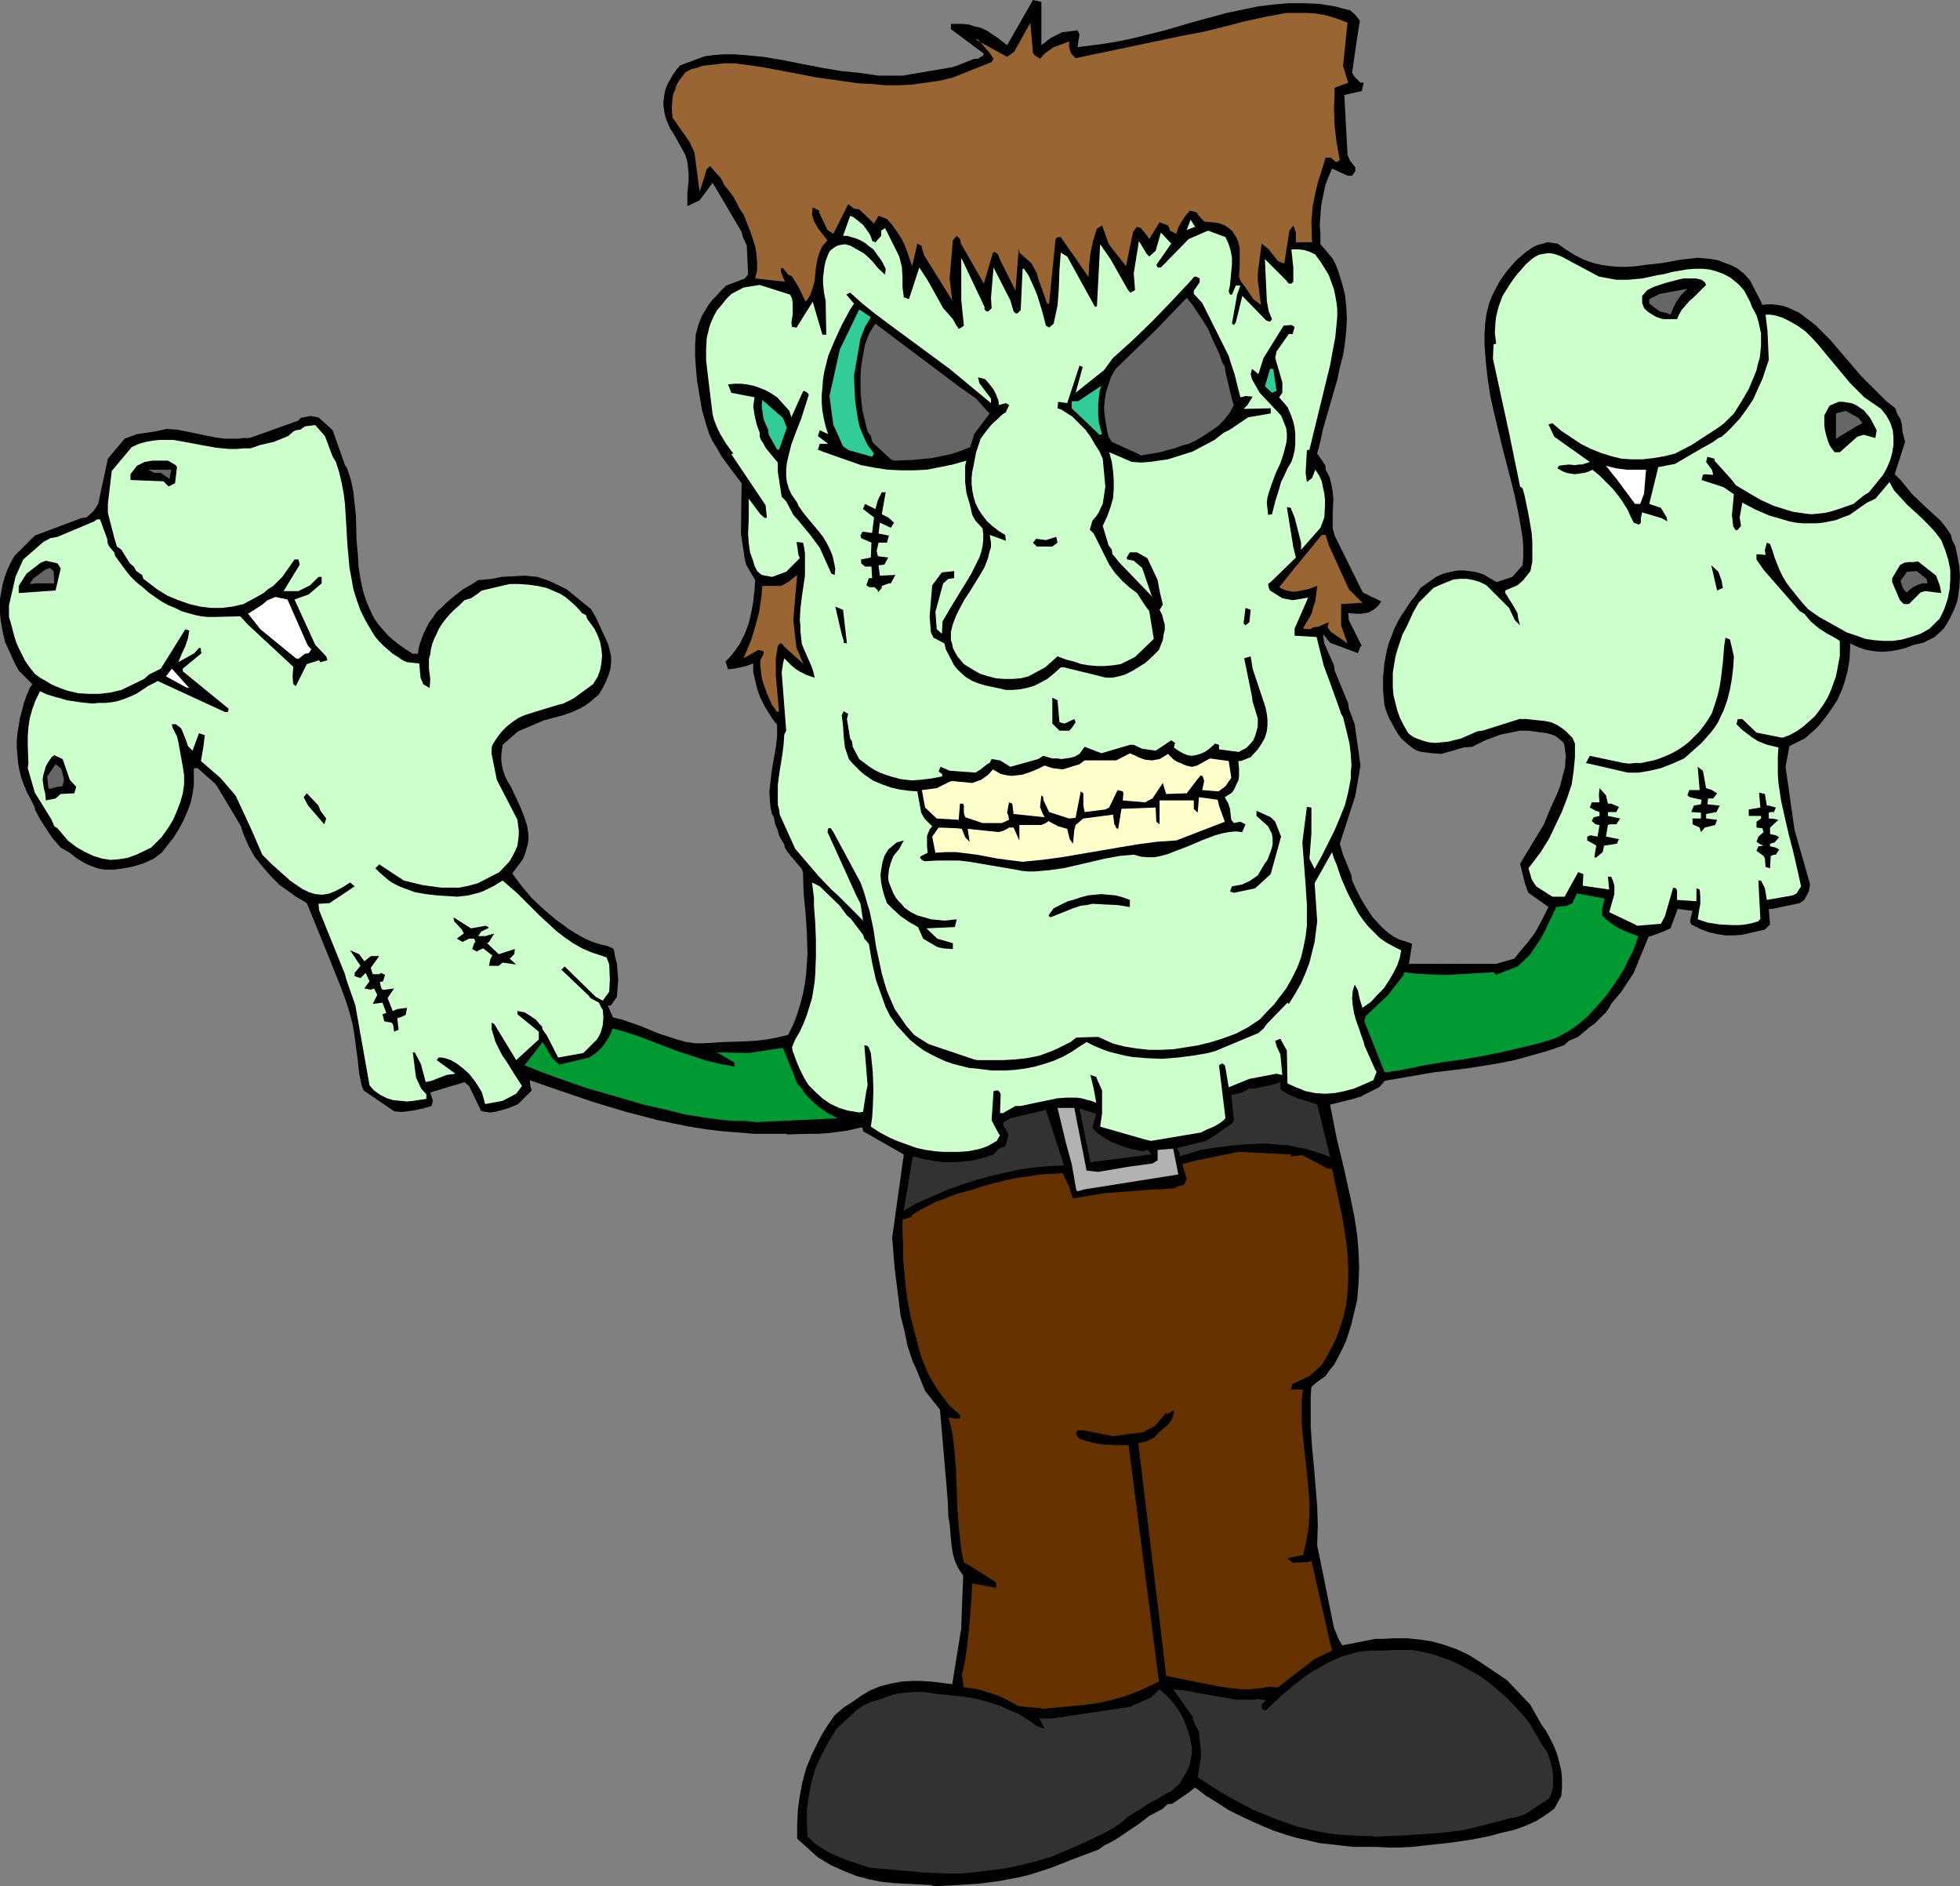
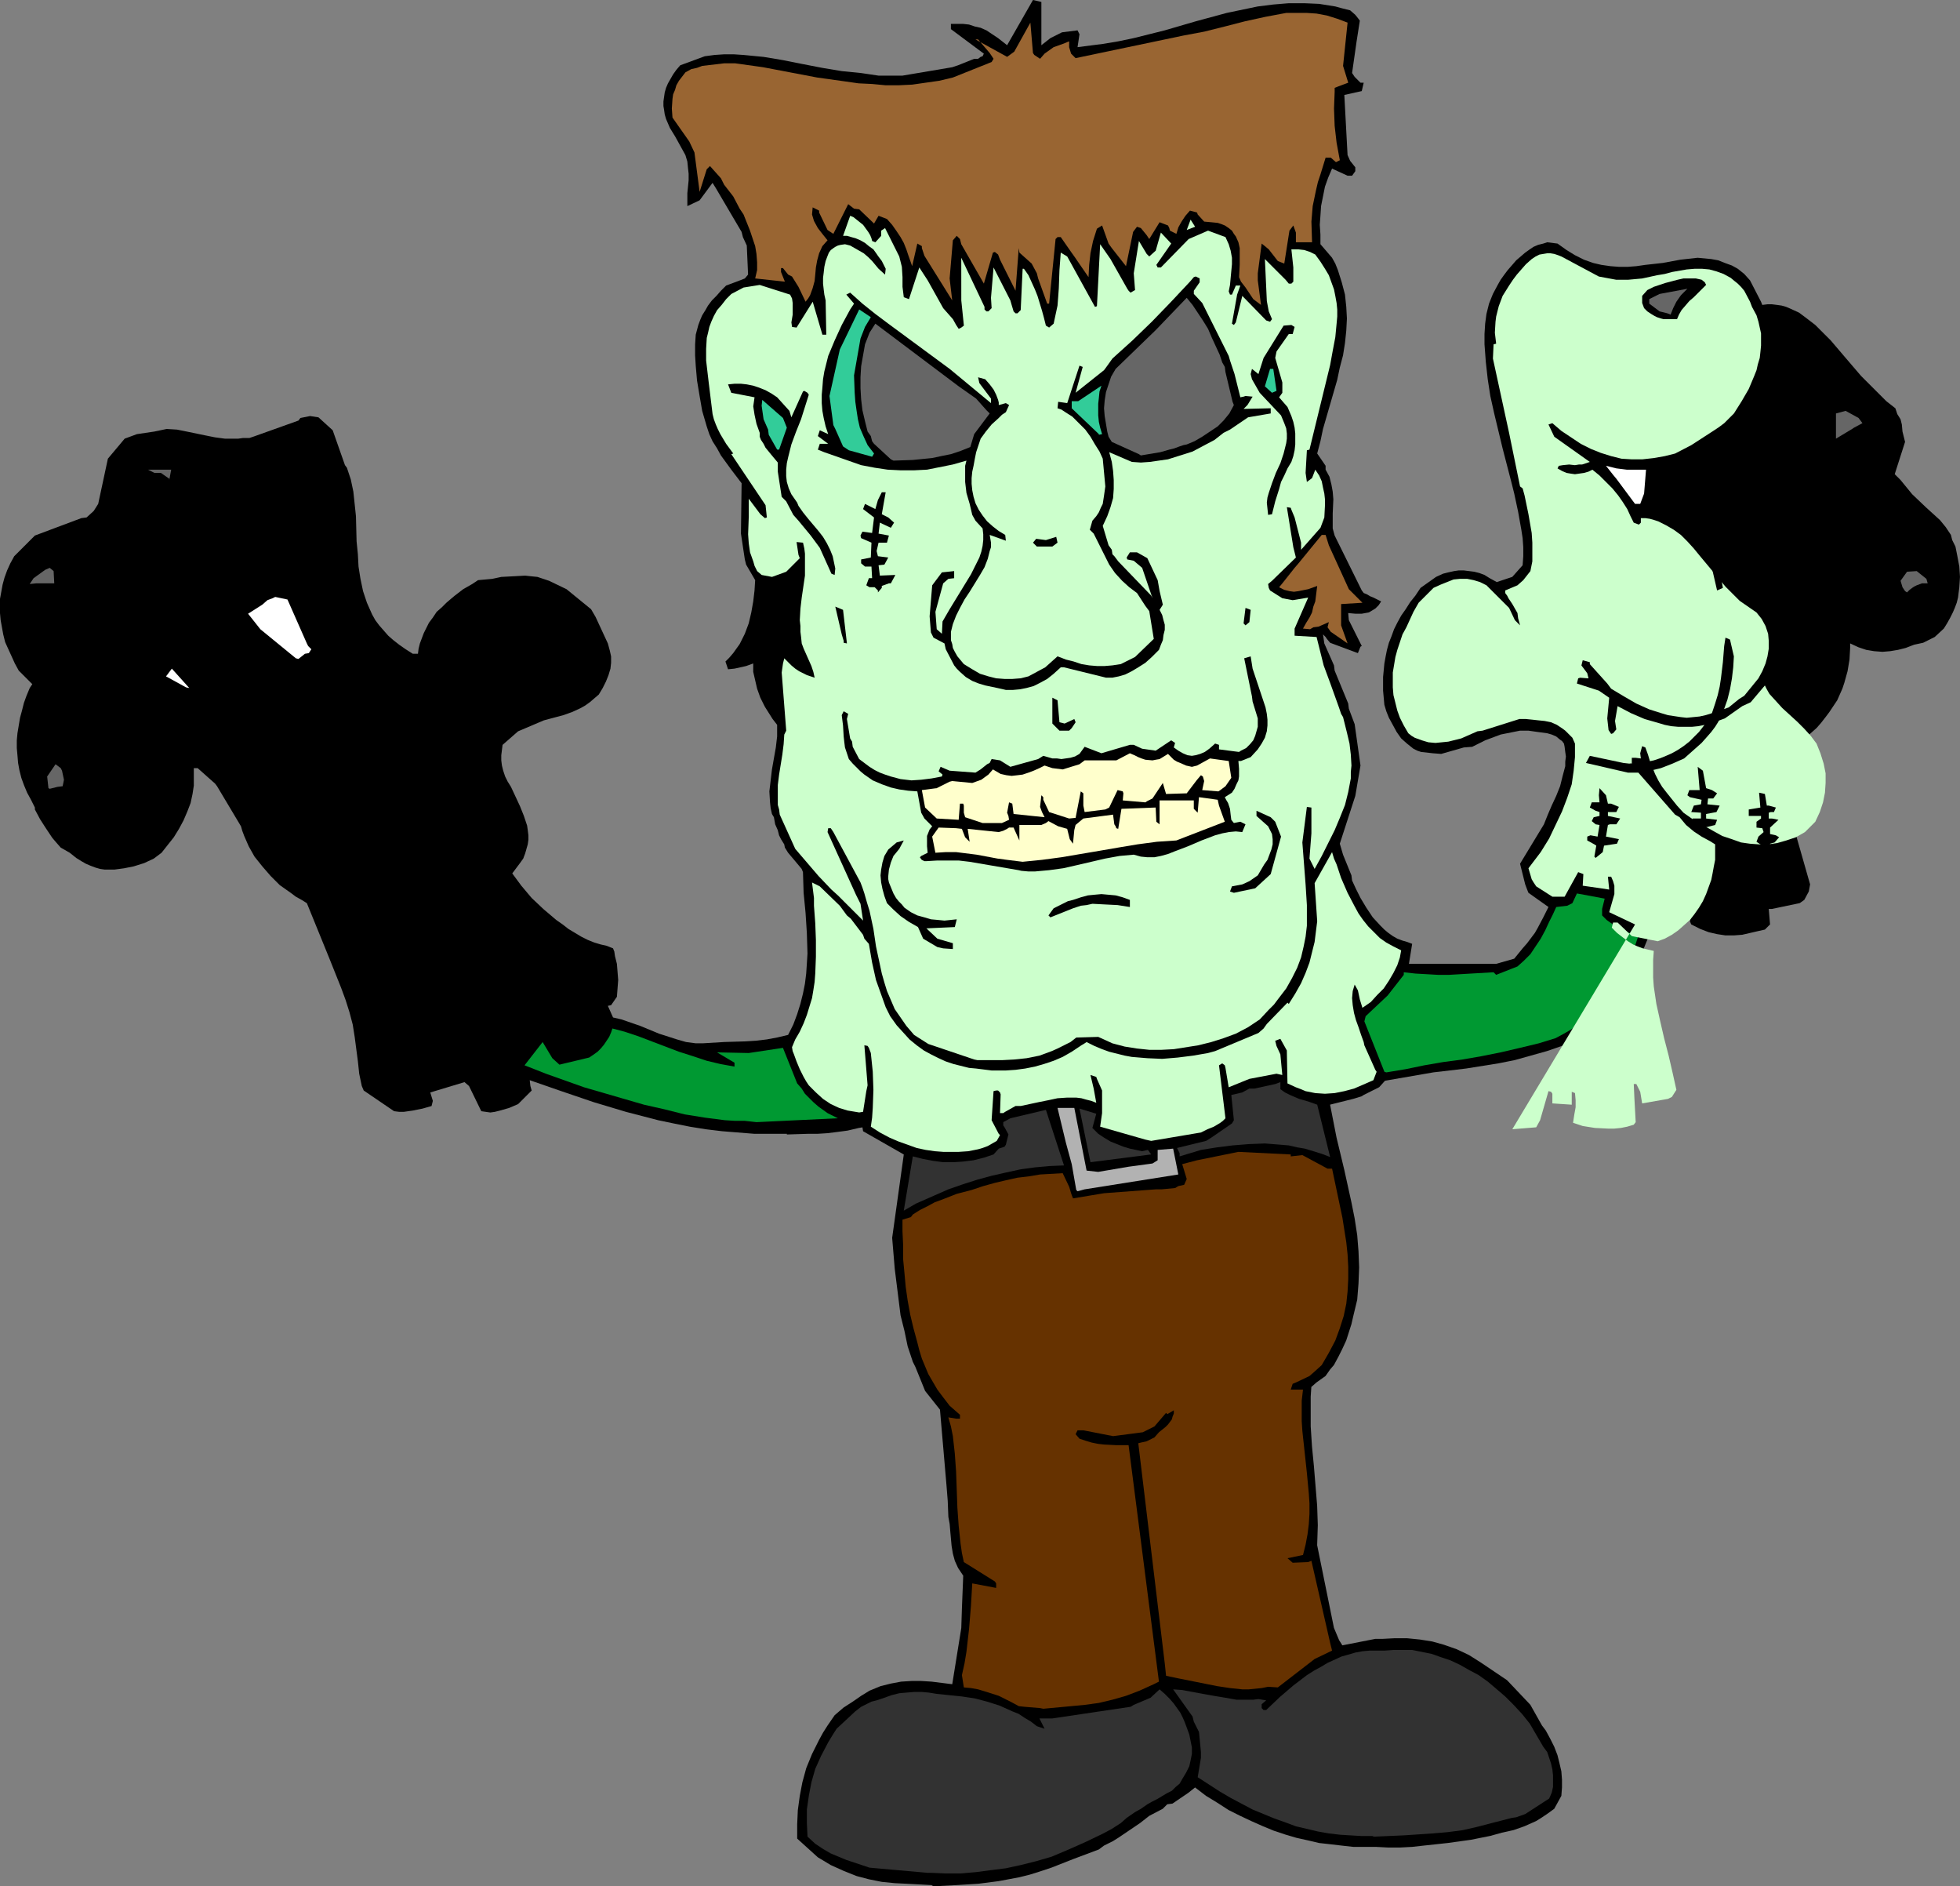
<svg xmlns="http://www.w3.org/2000/svg" xmlns:ns1="http://sodipodi.sourceforge.net/DTD/sodipodi-0.dtd" xmlns:ns2="http://www.inkscape.org/namespaces/inkscape" version="1.0" width="129.724mm" height="124.82mm" id="svg61" ns1:docname="Costume - Frankenstein 2.wmf">
  <rect width="100%" height="100%" fill="#808080" stroke="none" />
  <ns1:namedview id="namedview61" pagecolor="#ffffff" bordercolor="#000000" borderopacity="0.25" ns2:showpageshadow="2" ns2:pageopacity="0.0" ns2:pagecheckerboard="0" ns2:deskcolor="#d1d1d1" ns2:document-units="mm" />
  <defs id="defs1">
    <pattern id="WMFhbasepattern" patternUnits="userSpaceOnUse" width="6" height="6" x="0" y="0" />
  </defs>
  <path style="fill:#000000;fill-opacity:1;fill-rule:evenodd;stroke:none" d="m 233.027,471.439 -2.909,-0.162 -3.07,-0.162 -3.232,-0.162 -3.232,-0.323 -3.232,-0.646 -3.07,-0.808 -3.232,-1.292 -3.232,-1.454 -1.616,-0.969 -1.616,-0.969 -5.171,-4.685 v -3.554 l 0.162,-3.554 0.485,-3.554 0.646,-3.393 0.97,-3.554 1.454,-3.554 1.778,-3.554 0.97,-1.777 1.131,-1.777 1.778,-2.585 1.131,-0.969 1.131,-0.969 2.262,-1.454 2.101,-1.454 2.101,-1.292 2.747,-1.131 2.586,-0.646 2.586,-0.485 2.586,-0.162 h 2.424 l 2.586,0.162 2.586,0.323 2.586,0.323 2.262,-14.056 0.162,-5.008 0.323,-8.078 -0.646,-0.969 -0.646,-0.969 -0.808,-1.777 -0.485,-1.777 -0.323,-1.939 -0.323,-3.554 -0.162,-1.939 -0.323,-1.777 -0.162,-4.039 -0.323,-4.039 -1.616,-18.741 -3.717,-4.685 -2.424,-5.978 -0.646,-1.292 -1.293,-3.877 -0.808,-3.877 -0.97,-3.877 -0.485,-3.877 -0.485,-3.877 -0.485,-3.877 -0.646,-7.755 2.909,-20.842 -10.181,-5.816 -0.162,-0.969 -0.97,0.162 -2.747,0.646 -2.424,0.323 -2.586,0.323 -2.586,0.162 h -2.424 l -5.171,0.162 v -0.162 h -4.04 -4.04 l -4.04,-0.323 -4.04,-0.323 -4.04,-0.485 -4.04,-0.646 -4.04,-0.808 -3.878,-0.808 -8.08,-2.1 -8.08,-2.423 -8.08,-2.747 -7.918,-2.747 0.162,1.454 0.323,1.131 -3.394,3.393 -2.262,0.969 -2.262,0.646 -1.293,0.323 -1.131,0.162 -1.131,-0.162 -1.131,-0.162 -3.07,-6.301 -1.131,-0.969 -8.565,2.585 0.646,2.1 -0.323,1.292 -2.262,0.646 -2.424,0.485 -2.262,0.323 h -1.131 l -1.293,-0.162 -7.595,-5.17 -0.485,-1.131 -0.646,-3.07 -0.323,-3.07 -0.808,-6.139 -0.485,-3.07 -0.808,-3.07 -0.97,-3.07 -1.131,-3.07 -2.909,-7.27 -5.656,-13.894 -1.293,-0.808 -1.454,-0.808 -1.293,-0.969 -2.747,-1.939 -2.262,-2.262 -2.101,-2.423 -1.939,-2.423 -1.454,-2.585 -1.131,-2.585 -0.485,-1.292 -0.323,-1.131 -5.979,-10.017 -0.485,-0.646 -4.363,-3.877 h -0.97 v 2.262 2.1 l -0.323,2.1 -0.485,2.262 -0.808,2.1 -0.97,2.262 -1.131,2.1 -1.293,2.1 -3.07,3.877 -1.939,1.454 -2.424,1.131 -2.586,0.808 -2.424,0.485 -2.424,0.323 H 26.179 l -1.131,-0.162 -1.131,-0.323 -1.293,-0.485 -1.131,-0.485 -1.131,-0.646 -1.293,-0.808 -1.616,-1.292 -2.262,-1.292 -1.131,-1.292 -0.97,-1.131 -1.616,-2.423 -1.454,-2.262 -1.293,-2.423 v -0.485 l -0.97,-1.939 -0.97,-1.777 -0.808,-1.939 -0.646,-1.777 -0.485,-1.939 -0.323,-1.777 -0.162,-1.939 -0.162,-1.777 v -1.939 l 0.162,-1.777 0.323,-1.939 0.323,-1.939 0.485,-1.777 0.485,-1.939 0.646,-1.777 0.808,-1.939 0.646,-0.969 -3.394,-3.393 -0.97,-1.777 -0.808,-1.777 -0.808,-1.777 -0.808,-1.777 L 0.808,158.654 0.485,156.877 0.162,155.1 0,153.323 v -1.777 -1.777 l 0.323,-1.777 0.323,-1.777 0.485,-1.777 0.646,-1.777 0.808,-1.777 0.97,-1.777 5.171,-5.17 6.464,-2.423 5.171,-1.939 1.293,-0.162 1.778,-1.616 1.131,-1.777 2.424,-11.309 4.202,-5.008 3.07,-1.131 4.363,-0.646 3.07,-0.646 2.586,0.162 2.424,0.485 4.686,0.969 2.424,0.485 2.424,0.323 h 2.262 1.131 l 1.131,-0.162 h 1.616 l 0.97,-0.323 11.312,-4.039 0.485,-0.646 2.424,-0.485 2.101,0.323 3.555,3.231 3.07,8.724 0.485,0.646 0.97,2.908 0.646,3.07 0.323,3.07 0.323,3.07 0.162,6.301 0.323,3.231 0.162,3.07 0.485,3.07 0.646,3.07 0.97,2.908 0.646,1.454 0.646,1.454 0.808,1.454 0.97,1.292 1.131,1.292 1.131,1.292 1.293,1.131 1.454,1.131 1.616,1.131 1.778,1.131 h 1.293 l 0.162,-1.292 0.323,-1.292 0.485,-1.292 0.485,-1.292 0.646,-1.292 0.646,-1.292 0.97,-1.292 0.97,-1.454 1.293,-1.131 1.131,-1.131 1.131,-0.969 0.97,-0.808 2.101,-1.616 2.262,-1.292 1.454,-0.969 3.555,-0.323 2.262,-0.485 3.07,-0.162 2.909,-0.162 1.454,0.162 1.616,0.162 1.454,0.485 1.454,0.485 4.363,2.1 6.141,5.008 1.131,1.939 3.07,6.624 0.485,1.777 0.323,1.454 v 1.616 l -0.162,1.454 -0.485,1.616 -0.646,1.616 -0.808,1.616 -0.97,1.616 -1.131,0.969 -1.131,0.969 -1.131,0.808 -1.131,0.646 -2.101,0.969 -2.262,0.808 -4.848,1.292 -6.464,2.747 -3.878,3.393 -0.162,1.292 -0.162,1.292 v 1.292 l 0.162,1.292 0.323,1.292 0.485,1.454 0.646,1.292 0.808,1.292 1.131,2.423 1.131,2.423 0.97,2.423 0.808,2.423 0.162,1.131 0.162,1.292 v 1.131 l -0.162,1.131 -0.323,1.131 -0.323,1.131 -0.485,1.292 -0.808,1.131 -1.939,2.585 2.262,3.07 2.586,3.07 2.909,2.747 3.232,2.747 1.616,1.131 1.454,1.131 1.616,0.969 1.616,0.969 1.616,0.808 1.616,0.646 1.616,0.485 1.454,0.323 1.616,0.646 0.323,0.808 0.162,1.131 0.485,1.939 0.323,4.039 -0.323,4.201 -1.454,2.1 -0.808,0.162 1.293,2.908 2.101,0.485 4.686,1.616 4.686,1.939 4.525,1.454 2.262,0.646 2.424,0.323 h 1.778 l 5.333,-0.323 5.333,-0.162 2.586,-0.162 2.747,-0.323 2.586,-0.485 2.747,-0.646 1.293,-2.585 0.97,-2.585 0.808,-2.585 0.646,-2.585 0.485,-2.423 0.323,-2.585 0.162,-2.423 0.162,-2.585 -0.162,-5.17 -0.323,-5.008 -0.485,-5.008 -0.162,-5.17 -0.323,-0.808 -3.394,-4.039 -0.808,-1.292 -0.162,-0.808 -0.808,-1.292 -0.485,-0.969 -0.323,-1.292 -0.646,-1.454 -0.323,-1.777 -0.485,-0.808 -0.323,-1.454 -0.162,-1.454 -0.162,-2.747 0.323,-2.747 0.323,-2.747 0.97,-5.493 0.323,-2.747 v -2.908 l -1.131,-1.454 -1.939,-3.07 -1.131,-2.262 -0.808,-2.262 -0.485,-2.1 -0.485,-2.1 v -2.1 l -1.778,0.646 -1.454,0.323 -1.454,0.323 -1.616,0.162 -0.646,-1.939 0.97,-0.969 0.97,-1.131 0.808,-1.131 0.808,-1.131 0.646,-1.292 0.646,-1.292 0.97,-2.585 0.646,-2.747 0.485,-2.747 0.323,-2.747 0.162,-2.585 -2.262,-3.877 -0.323,-1.292 -0.97,-6.463 0.162,-12.602 -2.586,-3.393 -2.586,-3.554 -0.97,-1.777 -1.131,-1.777 -0.808,-1.777 -0.646,-1.939 -1.131,-3.877 -0.646,-3.716 -0.646,-3.877 -0.323,-3.716 -0.162,-2.585 V 86.113 l 0.162,-2.423 0.646,-2.423 0.485,-1.292 0.485,-1.131 0.808,-1.292 0.646,-1.131 0.97,-1.292 1.131,-1.131 1.131,-1.292 1.293,-1.292 3.878,-1.454 0.808,-0.323 0.808,-0.969 -0.323,-7.27 -0.97,-2.1 -0.323,-1.292 -6.464,-10.986 -0.808,-1.292 -3.232,4.362 -3.07,1.454 v -3.231 l 0.323,-3.231 v -1.616 l -0.162,-1.454 -0.162,-1.616 -0.485,-1.616 -2.586,-4.685 -1.293,-2.1 -0.485,-1.131 -0.485,-1.131 -0.323,-1.131 -0.162,-1.131 -0.162,-0.969 v -1.131 l 0.162,-1.131 0.162,-1.131 0.323,-1.131 0.485,-1.131 0.646,-1.131 0.646,-1.131 0.808,-1.131 0.97,-1.131 6.141,-2.262 2.424,-0.323 2.424,-0.162 h 2.424 l 2.424,0.162 5.01,0.485 4.848,0.808 4.848,0.969 5.01,0.969 4.848,0.808 4.848,0.485 4.363,0.646 h 4.686 1.293 l 12.443,-2.1 1.454,-0.485 4.04,-1.616 h 0.97 l 0.646,-0.485 0.485,-0.162 0.323,-0.646 -8.242,-6.139 V 5.978 h 1.454 1.616 l 1.454,0.162 1.454,0.485 1.454,0.323 1.454,0.646 1.454,0.969 1.454,0.969 2.262,1.777 L 258.398,0 l 2.101,0.485 V 11.309 l 2.262,-1.777 2.909,-1.454 3.878,-0.485 0.485,0.969 -0.485,3.231 6.302,-0.808 3.878,-0.646 3.878,-0.808 7.757,-1.939 3.878,-1.131 3.878,-1.131 7.757,-2.1 3.878,-0.808 3.878,-0.808 3.878,-0.485 3.878,-0.323 h 3.878 l 3.717,0.162 4.04,0.646 1.778,0.485 1.939,0.485 1.293,1.131 0.646,0.808 0.485,0.646 -0.808,5.17 -1.131,7.917 0.646,0.969 1.454,1.454 h 0.808 l -0.485,2.1 -4.363,0.969 0.808,15.025 0.646,1.454 1.293,1.616 v 0.969 l -0.808,1.131 h -1.131 l -3.878,-1.777 -0.97,2.262 -0.808,2.262 -0.485,2.423 -0.485,2.423 -0.162,2.423 -0.162,2.262 0.162,2.423 v 2.423 l 2.909,3.393 v 0 l 0.808,1.454 0.646,1.616 0.97,3.07 0.808,3.07 0.323,3.07 0.162,2.908 -0.162,3.07 -0.323,3.07 -0.485,3.07 -0.808,3.07 -0.646,3.07 -1.778,6.139 -1.778,6.139 -0.646,3.07 -0.808,3.07 2.101,3.07 v 0.969 l 0.97,1.777 0.485,1.939 0.323,1.777 0.162,1.939 -0.162,3.554 v 3.716 l 0.485,1.777 6.787,13.733 0.485,0.646 0.808,0.323 0.808,0.485 0.808,0.323 1.939,0.969 -0.646,0.969 -0.808,0.808 -0.808,0.485 -0.808,0.485 -1.778,0.323 h -1.616 l -1.778,-0.162 0.162,1.777 1.939,3.877 1.293,2.585 -0.323,0.162 -0.646,1.616 -6.949,-2.585 -0.808,-0.969 -0.323,-0.485 -0.646,-0.646 0.323,2.262 2.424,5.493 0.162,1.292 3.394,8.24 0.162,1.292 1.454,3.877 1.454,10.34 -1.293,7.593 -3.878,11.956 0.808,2.747 2.101,5.17 0.162,1.292 0.97,2.1 1.131,2.262 1.454,2.423 1.616,2.423 1.939,2.1 0.97,0.969 0.97,0.808 1.131,0.808 1.131,0.646 1.293,0.485 1.131,0.323 1.293,0.485 -0.808,5.008 h 18.422 1.778 1.616 l 4.525,-1.292 2.101,-2.585 1.131,-1.292 0.97,-1.292 0.97,-1.292 0.646,-1.131 1.454,-2.747 1.293,-2.585 -5.01,-3.554 -0.323,-0.808 -0.485,-1.292 -1.293,-5.17 5.979,-9.855 v 0 l 0.97,-2.423 0.97,-2.262 1.131,-2.423 0.97,-2.423 0.646,-2.585 0.646,-2.423 v -1.131 l 0.162,-1.292 -0.162,-1.131 -0.162,-1.292 -0.162,-0.808 -0.485,-0.646 -0.485,-0.323 -0.97,-0.808 -1.131,-0.485 -1.131,-0.323 -2.424,-0.323 -2.262,-0.323 h -2.101 l -4.848,0.969 -3.878,1.454 -1.293,0.646 -1.939,0.969 -2.101,0.162 -5.656,1.616 -2.101,-0.162 -2.909,-0.323 -0.97,-0.323 -0.97,-0.485 -0.808,-0.646 -0.808,-0.646 -1.454,-1.292 -1.131,-1.616 -0.97,-1.777 -0.97,-1.777 -0.646,-1.616 -0.485,-1.616 -0.323,-3.554 v -3.393 l 0.323,-3.393 0.323,-1.777 0.323,-1.616 0.485,-1.777 0.646,-1.616 0.646,-1.777 0.808,-1.616 0.97,-1.777 1.131,-1.616 1.131,-1.777 1.293,-1.616 1.293,-1.939 3.878,-2.747 1.778,-0.808 1.293,-0.323 1.454,-0.323 1.131,-0.162 h 1.293 l 1.293,0.162 1.293,0.162 1.293,0.323 1.293,0.485 1.293,0.808 1.778,0.969 3.878,-1.292 2.586,-2.908 0.162,-2.262 v -2.262 l -0.162,-2.262 -0.323,-2.1 -0.808,-4.524 -0.97,-4.524 -0.646,-2.585 -2.262,-8.724 -2.101,-8.724 -0.97,-4.362 -0.646,-4.201 -0.485,-4.362 -0.323,-4.362 v -2.585 l 0.162,-2.585 0.323,-2.423 0.646,-2.585 0.97,-2.423 1.293,-2.423 0.646,-1.131 0.808,-1.131 0.97,-1.292 1.131,-1.292 0.97,-1.131 1.131,-0.969 1.131,-0.969 1.131,-0.808 0.97,-0.646 1.131,-0.485 1.293,-0.323 0.97,-0.323 2.586,0.323 2.262,1.616 2.101,1.292 2.262,1.131 2.262,0.808 2.101,0.485 2.262,0.323 2.101,0.162 h 2.262 l 2.101,-0.162 2.262,-0.323 4.363,-0.485 4.363,-0.808 4.363,-0.485 3.394,0.323 1.778,0.323 1.616,0.646 1.778,0.646 1.454,0.808 1.616,1.292 1.454,1.616 2.747,5.332 0.323,0.808 1.293,-0.162 h 1.131 l 1.293,0.162 1.131,0.162 1.131,0.323 1.131,0.485 2.101,0.969 1.939,1.454 2.101,1.616 1.939,1.939 1.939,1.939 3.717,4.362 1.939,2.262 1.939,2.262 2.101,2.1 2.101,2.1 2.101,2.1 2.262,1.777 0.485,1.454 0.808,1.292 0.323,1.292 0.162,1.777 0.646,2.585 -2.586,8.078 1.454,1.454 1.454,1.777 1.454,1.777 3.394,3.231 3.555,3.231 1.454,1.777 1.293,1.939 0.323,1.292 0.808,1.616 0.485,2.423 0.485,2.585 0.162,2.585 -0.162,2.585 -0.323,2.585 -0.323,1.292 -0.485,1.292 -0.485,1.131 -0.646,1.292 -0.808,1.454 -0.808,1.292 -2.262,2.1 -2.909,1.454 -2.262,0.485 -2.101,0.808 -1.939,0.485 -1.939,0.323 -1.939,0.162 -2.101,-0.162 -1.939,-0.323 -1.939,-0.646 -2.101,-0.969 v 1.131 l -0.162,2.908 -0.485,2.908 -0.808,2.908 -0.485,1.454 -0.646,1.454 -0.646,1.454 -0.97,1.454 -0.97,1.454 -0.97,1.292 -1.131,1.454 -1.131,1.292 -1.454,1.292 -1.454,1.292 -3.878,1.939 -0.97,5.17 2.262,15.833 3.878,13.571 -0.323,1.777 -1.131,2.1 -1.131,0.808 -6.949,1.454 h -0.808 l 0.323,3.877 -1.293,1.292 -1.454,0.323 -2.101,0.485 -2.101,0.485 -2.101,0.162 h -2.101 l -2.101,-0.323 -2.101,-0.485 -2.101,-0.808 -2.262,-1.131 -0.323,-0.808 0.646,-2.585 -3.717,-0.485 -1.778,4.847 -1.778,0.808 -3.07,1.131 -0.646,0.162 -3.717,9.047 -3.07,4.685 -2.586,3.07 -0.485,0.969 -0.808,1.131 -2.909,2.908 -0.97,0.646 -3.07,2.585 -2.262,0.969 -1.293,1.131 -4.202,1.454 -4.04,1.131 -4.04,1.131 -4.04,0.808 -8.08,1.292 -4.04,0.485 -4.202,0.485 -12.12,2.1 -1.454,1.616 -3.878,1.939 -0.485,0.323 -2.101,0.646 -5.818,1.454 1.616,8.24 1.939,8.078 1.778,8.078 0.808,4.039 0.646,4.201 0.323,4.039 0.162,4.039 -0.162,4.039 -0.323,4.039 -0.97,4.039 -0.485,2.1 -1.293,4.039 -0.97,2.1 -0.97,1.939 -1.131,2.1 -0.97,1.131 -1.131,1.616 -2.262,1.616 -1.293,1.131 -0.162,2.423 v 2.423 5.008 l 0.323,5.008 0.485,5.008 0.808,9.855 0.162,4.847 -0.162,5.008 4.202,20.68 1.293,3.07 0.808,1.292 8.242,-1.616 h 1.778 l 3.07,-0.162 h 3.07 l 3.232,0.323 3.07,0.485 2.909,0.808 3.232,1.131 3.07,1.454 3.07,1.939 6.464,4.362 5.818,6.139 2.909,5.17 0.97,1.292 1.131,2.1 0.97,1.939 0.808,2.1 0.485,1.939 0.485,2.1 0.162,2.1 v 1.939 l -0.162,2.1 -1.778,3.231 -1.778,1.292 -1.454,0.969 -1.293,0.808 -1.454,0.646 -1.454,0.646 -2.747,0.969 -2.909,0.646 -2.909,0.808 -4.848,0.969 -5.818,0.808 -5.979,0.646 -2.909,0.323 -3.07,0.162 h -2.909 l -3.07,-0.162 h -2.909 -2.747 l -2.909,-0.323 -2.747,-0.323 -2.909,-0.323 -2.747,-0.646 -2.909,-0.646 -2.747,-0.808 -2.909,-0.969 -2.747,-1.131 -2.909,-1.292 -2.747,-1.292 -2.909,-1.454 -2.747,-1.777 -2.909,-1.777 -2.747,-2.1 -1.616,1.292 -4.04,2.747 -1.293,0.162 -1.131,1.131 -3.394,1.777 -2.262,1.777 -5.494,3.716 -1.293,0.808 -2.262,1.131 -1.293,0.969 -5.171,1.939 -1.293,0.485 -5.333,2.1 -2.909,0.969 -2.586,0.808 -2.586,0.646 -5.171,0.969 -5.01,0.646 -5.171,0.323 -6.141,0.323 z" id="path1" />
  <path style="fill:#323232;fill-opacity:1;fill-rule:evenodd;stroke:none" d="m 232.057,468.37 -14.544,-1.292 -3.878,-1.292 -1.939,-0.646 -1.939,-0.808 -1.939,-0.808 -1.939,-1.131 -1.939,-1.292 -1.939,-1.777 -0.162,-3.393 v -3.393 l 0.485,-3.393 0.646,-3.393 0.97,-3.393 1.454,-3.231 1.778,-3.393 0.97,-1.616 1.131,-1.777 4.686,-4.362 1.454,-1.131 2.586,-1.292 1.293,-0.323 1.939,-0.646 1.778,-0.646 1.939,-0.485 1.778,-0.162 1.939,-0.162 h 1.939 l 1.778,0.162 1.939,0.323 6.302,0.646 3.232,0.485 3.07,0.808 3.07,0.969 3.232,1.454 1.616,0.646 1.454,0.969 1.616,0.969 1.454,1.131 1.939,0.646 -1.293,-2.585 h 3.232 l 19.554,-2.908 0.808,-0.485 4.202,-1.777 2.262,-2.1 1.293,1.131 1.293,1.292 0.97,1.131 0.808,1.131 0.808,1.131 0.646,1.292 0.485,1.131 0.485,1.292 0.646,1.777 0.323,1.616 0.323,1.616 v 1.616 l -0.323,1.616 -0.323,1.454 -0.808,1.616 -0.97,1.616 -0.646,1.131 -0.97,0.808 -0.97,0.969 -1.293,0.646 -2.424,1.454 -1.293,0.646 -1.131,0.646 -1.616,1.131 -1.454,0.808 -2.101,1.454 -1.454,1.292 -2.262,1.454 -2.101,1.131 -4.363,2.1 -4.363,1.939 -4.202,1.777 -3.878,1.131 -3.878,0.969 -3.717,0.808 -3.878,0.485 -3.717,0.485 -3.717,0.323 h -3.717 l -3.717,-0.162 z" id="path2" />
  <path style="fill:#323232;fill-opacity:1;fill-rule:evenodd;stroke:none" d="m 343.238,459.161 h -2.747 l -2.747,-0.162 -2.586,-0.162 -2.747,-0.323 -2.747,-0.485 -2.747,-0.646 -2.747,-0.646 -2.586,-0.969 -2.747,-0.969 -2.747,-1.131 -2.747,-1.131 -2.747,-1.454 -2.747,-1.454 -2.747,-1.616 -2.747,-1.777 -2.747,-1.777 0.808,-4.847 v -1.454 l -0.485,-5.008 -1.293,-2.585 -0.323,-1.292 -4.848,-6.786 2.262,0.162 2.586,0.485 2.586,0.485 2.747,0.485 2.909,0.485 2.747,0.485 h 2.747 1.454 l 1.293,-0.162 1.939,0.323 -1.131,0.969 v 0.969 l 0.485,0.485 h 0.646 l 3.394,-3.231 3.394,-2.908 3.394,-2.585 1.778,-1.131 1.778,-0.969 1.616,-0.969 1.778,-0.808 1.778,-0.808 1.778,-0.485 1.616,-0.485 1.778,-0.323 1.778,-0.162 h 1.616 2.101 l 2.262,-0.162 h 2.262 2.424 l 2.424,0.485 2.424,0.485 2.262,0.808 2.424,0.808 2.424,1.131 2.262,1.292 2.424,1.292 2.262,1.616 2.101,1.777 2.262,1.939 2.101,2.1 2.101,2.262 1.939,2.423 3.394,5.816 0.97,1.292 0.485,1.454 0.485,1.454 0.323,1.454 0.162,1.454 v 1.454 1.454 l -0.323,1.454 -0.646,1.454 -5.979,3.877 -2.262,0.808 -1.131,0.162 -5.01,1.292 -3.717,0.969 -3.555,0.808 -3.717,0.485 -3.717,0.323 -7.272,0.485 -7.434,0.323 z" id="path3" />
  <path style="fill:#663200;fill-opacity:1;fill-rule:evenodd;stroke:none" d="m 260.176,427.171 -3.878,-0.323 -1.454,-0.162 -1.778,-0.969 -1.616,-0.808 -1.616,-0.808 -3.555,-1.131 -1.616,-0.485 -1.778,-0.323 -1.778,-0.162 -0.485,-3.07 0.646,-2.908 0.485,-2.908 0.646,-5.655 0.485,-5.816 0.323,-5.655 5.979,1.131 v -1.131 l -0.323,-0.485 -7.757,-4.847 -0.485,-2.262 -0.323,-2.262 -0.485,-4.524 -0.323,-4.524 -0.162,-4.524 -0.162,-4.524 -0.323,-4.524 -0.485,-4.362 -0.485,-2.423 -0.646,-2.262 1.939,0.323 h 0.97 v -0.969 l -2.586,-2.262 -1.616,-2.1 -1.454,-1.939 -1.131,-1.939 -1.131,-1.939 -0.808,-1.939 -0.808,-1.939 -0.646,-2.1 -0.485,-1.939 -0.97,-3.554 -0.808,-3.393 -0.646,-3.554 -0.485,-3.393 -0.323,-3.554 -0.323,-3.393 v -3.554 l -0.162,-3.393 v -2.908 l 2.101,-0.646 0.485,-0.646 1.778,-1.131 1.939,-0.969 1.778,-0.969 1.778,-0.646 3.717,-1.454 3.717,-0.969 2.909,-0.969 2.909,-0.808 2.747,-0.646 2.909,-0.646 2.747,-0.323 2.909,-0.485 5.656,-0.323 1.616,3.393 0.485,1.616 0.162,0.485 0.323,0.808 7.757,-1.292 12.928,-0.969 h 1.454 l 3.394,-0.323 0.808,-0.485 1.454,-0.323 0.646,-1.454 -1.131,-3.716 3.717,-0.969 10.342,-2.1 13.09,0.646 v 0.485 l 2.909,-0.323 6.302,3.393 h 1.131 l 1.293,6.139 1.293,6.139 0.485,3.07 0.485,3.07 0.323,3.07 0.162,3.07 v 3.07 l -0.162,3.07 -0.323,3.07 -0.646,3.07 -0.97,3.07 -1.131,3.07 -1.616,3.07 -1.778,3.07 -1.778,1.616 -1.293,1.131 -3.394,1.616 -0.808,0.323 -0.485,1.454 h 3.07 l -0.323,2.747 v 2.423 2.747 l 0.162,2.423 1.131,10.502 0.485,5.17 0.162,2.423 v 2.585 l -0.162,2.585 -0.323,2.585 -0.485,2.585 -0.646,2.585 -3.878,0.808 1.293,1.131 3.878,-0.162 0.808,-0.323 4.686,20.518 0.485,1.939 -4.363,2.1 -9.211,7.109 -2.424,-0.162 -1.616,0.323 -1.616,0.162 -1.616,0.162 h -1.616 l -3.07,-0.323 -3.232,-0.485 -6.464,-1.292 -3.232,-0.646 -3.07,-0.646 -0.323,-3.07 -6.626,-55.093 0.646,-0.162 1.454,-0.323 1.939,-0.969 1.131,-1.292 0.808,-0.646 0.808,-0.646 0.646,-0.646 0.485,-0.646 0.485,-0.646 0.162,-0.646 0.323,-0.808 v -0.808 l -1.616,0.969 -0.323,-0.323 -2.909,3.393 -2.909,1.454 -7.434,0.969 -7.434,-1.454 h -1.454 l -0.485,0.969 0.97,1.131 1.454,0.485 1.616,0.485 1.616,0.323 1.454,0.162 3.07,0.162 h 3.07 l 7.595,59.132 -1.293,0.646 -3.555,1.616 -3.394,1.292 -3.394,0.969 -3.394,0.808 -3.555,0.485 -3.394,0.323 -6.949,0.646 z" id="path4" />
  <path style="fill:#323232;fill-opacity:1;fill-rule:evenodd;stroke:none" d="m 226.078,302.768 2.262,-13.571 2.586,0.646 2.586,0.485 2.424,0.323 h 2.586 l 2.424,-0.162 2.586,-0.323 2.586,-0.646 2.424,-0.808 1.293,-1.454 1.454,-0.485 0.323,-0.485 0.646,-2.585 -0.97,-1.777 -0.323,-0.485 v -0.808 l 1.778,-0.969 8.888,-2.1 4.525,13.894 -3.717,0.162 -3.555,0.323 -3.555,0.485 -3.717,0.808 -3.555,0.808 -3.555,0.969 -3.555,1.131 -3.717,1.292 -8.08,3.554 z" id="path5" />
  <path style="fill:#b2b2b2;fill-opacity:1;fill-rule:evenodd;stroke:none" d="m 269.548,297.921 -0.323,-0.323 -1.131,-6.463 -1.454,-5.332 -2.101,-8.724 h 4.202 l 3.07,15.672 2.909,0.323 7.595,-1.292 5.979,-0.808 1.293,-0.808 v -2.585 l 3.878,-0.323 1.293,6.463 -23.432,3.716 z" id="path6" />
  <path style="fill:#323232;fill-opacity:1;fill-rule:evenodd;stroke:none" d="m 272.78,290.651 -2.747,-13.41 4.202,1.292 -0.97,3.554 1.454,1.454 1.454,0.969 1.616,0.969 1.616,0.646 1.616,0.646 1.616,0.485 3.07,0.646 1.454,-0.323 0.808,1.131 z" id="path7" />
  <path style="fill:#323232;fill-opacity:1;fill-rule:evenodd;stroke:none" d="m 295.081,289.197 v -0.808 l -0.646,-1.292 7.272,-1.777 1.293,-0.808 5.171,-3.554 0.485,-0.808 -0.646,-6.301 2.747,-0.646 1.778,-0.969 h 1.293 l 5.171,-1.131 1.293,-0.485 v 1.777 l 1.131,0.808 1.293,0.646 1.131,0.485 1.131,0.485 2.262,0.646 2.262,0.808 3.232,13.087 -2.101,-0.808 -2.101,-0.646 -2.101,-0.646 -1.939,-0.323 -2.101,-0.485 -1.939,-0.162 -4.04,-0.323 -4.04,0.162 -4.04,0.323 -3.878,0.485 -4.04,0.646 z" id="path8" />
  <path style="fill:#ccffcc;fill-opacity:1;fill-rule:evenodd;stroke:none" d="m 235.936,288.066 -2.101,-0.162 -2.262,-0.323 -2.262,-0.485 -2.262,-0.808 -2.262,-0.808 -2.262,-0.969 -2.424,-1.292 -2.262,-1.454 0.323,-2.262 0.162,-2.423 0.162,-4.524 -0.162,-4.524 -0.485,-4.685 -0.485,-1.292 -0.323,-0.485 -0.808,-0.162 0.808,10.017 -0.323,1.454 -0.808,5.17 -0.97,0.162 -0.97,-0.162 -1.939,-0.323 -2.101,-0.646 -2.101,-0.969 -1.939,-1.292 -1.778,-1.616 -1.778,-1.777 -0.646,-0.969 -0.646,-1.131 -0.97,-1.939 -0.808,-1.939 -0.646,-1.777 -0.323,-0.808 -0.162,-0.969 0.808,-1.939 1.131,-1.939 0.97,-2.1 0.808,-2.1 0.646,-2.1 0.646,-2.1 0.323,-1.939 0.323,-2.1 0.162,-2.1 0.162,-4.201 v -4.201 l -0.162,-4.201 -0.323,-4.362 v -1.939 l -0.485,-3.877 1.939,0.969 5.01,4.847 1.778,2.423 0.97,0.808 3.07,4.039 0.323,0.969 1.131,1.292 0.808,4.685 0.97,4.362 0.808,2.262 0.808,2.262 0.808,2.262 1.131,2.262 1.616,2.262 1.616,1.777 1.616,1.777 1.778,1.454 1.778,1.292 1.778,0.969 1.939,0.969 1.778,0.808 1.939,0.646 1.939,0.485 1.939,0.485 1.778,0.162 3.878,0.485 h 3.555 l 2.424,-0.162 2.424,-0.323 2.424,-0.485 2.262,-0.646 2.424,-0.808 2.262,-0.969 2.262,-1.292 2.424,-1.616 0.808,-0.485 0.485,-0.323 1.939,0.969 1.939,0.808 1.778,0.646 1.939,0.485 1.939,0.485 1.778,0.323 3.878,0.323 3.717,0.162 3.878,-0.323 3.878,-0.485 3.717,-0.646 1.778,-0.485 10.827,-4.524 1.293,-1.131 0.808,-1.131 5.171,-5.332 0.323,0.323 1.616,-2.585 1.454,-2.585 1.131,-2.585 0.97,-2.585 0.646,-2.585 0.646,-2.585 0.323,-2.585 0.323,-2.585 -0.646,-9.532 4.363,-7.755 0.485,1.616 0.646,1.454 1.131,3.393 1.616,3.716 1.778,3.393 0.97,1.777 1.131,1.616 1.293,1.616 1.454,1.454 1.454,1.454 1.616,1.131 1.778,0.969 1.939,0.969 -0.323,1.777 -0.646,1.939 -0.97,1.939 -1.131,1.939 -1.293,1.939 -1.616,1.616 -1.616,1.777 -2.101,1.454 -0.646,-2.1 -0.485,-2.262 -0.808,-1.454 -0.485,1.616 -0.162,1.777 0.162,1.777 0.323,1.939 0.485,1.777 0.646,1.777 0.646,1.939 0.646,1.777 0.162,0.808 2.747,6.139 0.323,0.485 -0.808,2.1 -2.586,1.131 -2.262,0.969 -2.424,0.646 -2.424,0.485 -2.424,0.162 -2.424,-0.162 -2.424,-0.485 -1.131,-0.485 -1.293,-0.485 -2.101,-0.969 -0.162,-8.24 -1.616,-2.908 -1.293,0.485 0.323,1.292 0.97,2.1 0.485,5.17 -1.454,-0.323 -6.787,1.292 -5.171,2.1 -0.808,-4.847 -0.162,-0.646 -0.646,-0.485 -0.808,0.485 1.616,13.248 -0.646,0.646 -0.646,0.485 -1.616,0.969 -1.616,0.646 -1.616,0.808 -12.443,2.1 -1.454,-0.323 -11.312,-3.231 0.485,-3.393 v -5.655 l -1.293,-2.908 -0.162,-0.485 -1.454,-0.485 0.808,3.393 0.646,3.554 -1.293,-0.485 -1.293,-0.323 -1.131,-0.323 -1.293,-0.162 h -2.262 l -2.424,0.162 -2.262,0.485 -2.424,0.485 -4.525,0.969 h -1.293 l -2.586,1.454 -0.485,0.323 h -0.808 l 0.162,-4.685 -0.162,-0.485 -0.485,-0.485 h -0.485 l -0.646,0.162 -0.485,7.27 1.778,3.393 0.323,0.323 -0.808,1.454 -1.131,0.646 -1.131,0.646 -1.293,0.485 -1.131,0.323 -2.424,0.485 -2.424,0.162 z" id="path9" />
  <path style="fill:#009932;fill-opacity:1;fill-rule:evenodd;stroke:none" d="m 189.233,280.634 -2.909,-0.323 h -2.424 l -2.586,-0.162 -5.01,-0.646 -5.01,-0.808 -5.171,-1.292 -5.01,-1.131 -5.01,-1.454 -10.019,-2.908 -9.534,-3.393 -5.333,-2.1 4.525,-5.816 2.424,4.039 1.778,1.616 7.434,-1.777 0.97,-0.646 1.131,-0.808 0.808,-0.808 0.808,-0.969 0.646,-0.969 0.646,-0.969 0.485,-1.131 0.323,-0.969 3.07,0.808 3.394,1.131 3.394,1.292 3.394,1.292 3.394,1.292 3.555,1.131 3.394,1.131 3.394,0.808 3.555,0.646 v -0.969 l -4.363,-2.585 7.918,0.162 8.565,-1.292 3.555,8.886 1.131,1.292 0.808,1.292 1.131,1.131 0.97,0.969 1.293,1.131 1.131,0.808 1.131,0.808 2.586,1.292 z" id="path10" />
-   <path style="fill:#ccffcc;fill-opacity:1;fill-rule:evenodd;stroke:none" d="m 121.361,276.11 -0.808,-2.908 -0.97,-1.616 -0.97,-1.454 -1.293,-1.616 -1.454,-1.292 -1.454,-1.131 -1.616,-0.969 -1.454,-0.485 -0.808,-0.162 h -0.808 l -0.485,0.646 4.686,3.393 -2.262,0.323 -3.717,1.454 -1.454,0.323 -1.131,-4.201 -0.162,-0.485 -1.454,-2.747 h -0.485 l 0.808,6.301 1.293,2.747 1.293,1.454 v 1.131 l -3.232,0.485 -1.616,0.162 -1.616,-0.162 -1.778,-0.162 -1.616,-0.485 -1.616,-0.808 -1.616,-1.131 -1.131,-1.292 -3.555,-20.034 -2.262,-6.462 -0.323,-1.292 -6.464,-15.995 -0.162,-1.616 2.747,-0.162 6.302,-4.201 -1.131,-0.969 -1.778,1.131 -1.778,0.969 -1.616,0.646 -0.808,0.162 -0.97,0.162 -1.778,-0.162 -1.616,-0.485 -1.616,-0.808 -1.454,-0.969 -1.616,-1.131 -1.454,-1.292 -1.454,-1.292 -1.616,-1.454 -2.424,-2.423 -2.586,-5.978 -4.04,-8.724 -0.808,-0.969 -0.97,-1.131 -2.101,-2.423 -2.424,-2.1 -2.424,-2.1 0.646,-3.716 0.323,-2.747 -1.454,-0.485 -1.616,4.362 -1.131,-1.131 -0.485,-1.454 -0.97,-2.423 -0.323,-0.646 -1.293,-0.969 h -0.97 l 0.162,0.808 1.131,2.262 0.323,1.292 1.131,6.301 0.323,2.1 v 2.262 l -0.323,2.262 -0.646,2.262 -0.808,2.1 -0.97,2.262 -1.293,2.1 -1.616,2.262 -2.586,2.585 -3.717,1.777 -2.262,0.808 -2.101,0.323 -2.101,0.162 -2.101,-0.323 -2.101,-0.646 -2.101,-0.969 -2.262,-1.292 -2.101,-1.616 -2.586,-3.07 -0.808,-0.485 -0.646,-1.616 -4.202,-6.786 -1.778,-6.139 0.162,-1.292 -0.162,-4.362 v -2.262 l 0.162,-2.262 0.323,-2.262 0.646,-2.262 0.808,-2.262 1.131,-2.262 1.778,0.808 1.616,0.485 1.778,0.485 1.616,0.485 3.232,0.485 3.07,0.323 1.616,-0.162 h 1.616 l 1.616,-0.162 1.616,-0.323 1.454,-0.485 1.616,-0.646 1.454,-0.646 1.454,-0.969 1.454,-0.969 1.939,-0.969 0.485,-0.323 16.806,7.755 h 0.808 l 0.162,-0.808 -11.474,-9.371 v -0.646 l 4.686,-3.877 -0.162,-0.485 v -0.808 h -0.485 l -1.131,1.292 -4.04,2.262 0.808,-1.939 0.97,-2.1 0.646,-1.939 0.323,-1.939 -0.97,-0.323 -6.141,9.855 -2.909,1.454 -1.293,1.131 -5.656,2.747 -2.747,0.646 -2.747,0.323 h -2.747 l -2.586,-0.162 -2.747,-0.646 -1.293,-0.485 -1.293,-0.485 -1.454,-0.646 -1.293,-0.808 -1.454,-0.808 -1.293,-0.969 -1.293,-1.616 -1.131,-1.616 -0.808,-1.616 -0.808,-1.616 -0.646,-1.454 -0.485,-1.616 -0.808,-3.07 -0.485,-1.616 v -1.454 -1.454 l 0.323,-1.454 0.646,-2.747 0.646,-2.908 1.939,-4.362 5.01,-4.362 1.778,-0.969 1.778,-0.323 9.211,-3.877 0.646,-0.485 h 0.808 l 1.778,4.847 0.162,1.292 0.485,0.808 1.131,1.292 0.162,0.646 v 0.162 l 1.293,1.777 1.293,1.777 1.293,1.616 1.454,1.454 1.616,1.292 1.454,1.292 1.616,1.131 1.616,1.131 1.778,0.969 1.616,0.646 1.616,0.808 1.616,0.485 1.778,0.485 1.616,0.323 1.616,0.162 h 1.616 l 6.464,-0.162 1.939,2.1 11.312,10.502 -0.162,2.423 0.162,1.939 0.646,0.485 2.747,-5.493 3.07,-0.969 0.323,0.485 1.778,-0.485 -0.323,-0.969 -2.747,-2.908 -5.171,-11.309 3.555,-1.292 3.232,-2.747 v -1.616 H 79.669 l -2.101,2.1 -2.909,1.454 H 70.942 l 4.04,-6.624 -0.323,-1.292 h -0.97 l -3.07,4.362 -1.131,1.131 -1.131,1.131 -1.293,0.808 -1.131,0.969 -2.586,1.454 -2.424,1.292 -2.747,0.646 -2.747,0.323 H 52.682 l -2.586,-0.323 -2.747,-0.646 -2.747,-0.969 -2.747,-1.131 -2.586,-1.616 -3.394,-2.585 -0.323,-0.969 -1.454,-0.969 -0.646,-1.131 -0.97,-0.808 -2.101,-3.393 -1.131,-0.808 -0.646,-2.1 -0.323,-1.292 -1.293,-5.008 v -2.262 l 0.97,-8.24 5.01,-5.978 1.778,-0.808 1.778,-0.485 1.778,-0.323 1.616,-0.162 h 1.778 1.778 l 3.555,0.646 3.394,0.646 3.555,0.646 1.616,0.162 1.778,0.162 h 1.778 l 1.778,-0.162 h 1.778 l 2.262,-0.808 3.555,-0.808 3.555,-1.454 1.293,-1.131 0.646,-0.323 1.131,-0.162 1.131,-0.808 2.586,-0.323 2.424,2.747 1.939,5.17 0.808,1.292 0.808,2.585 0.646,2.747 0.485,2.585 0.323,2.585 0.323,5.332 0.162,2.747 0.162,2.585 0.485,5.332 0.485,2.585 0.485,2.747 0.808,2.585 0.97,2.747 1.293,2.585 1.616,2.747 0.808,1.292 0.97,1.131 1.131,1.131 1.131,0.969 1.131,0.969 1.293,0.808 1.131,0.808 1.131,0.485 3.07,0.323 0.323,3.554 0.485,1.131 0.162,0.485 1.616,0.969 0.162,-2.262 -0.323,-2.585 v -2.423 l 0.323,-1.131 0.162,-1.292 0.323,-1.292 0.485,-1.292 0.646,-1.292 0.485,-1.131 0.808,-1.292 0.97,-1.292 0.97,-1.131 1.131,-1.131 1.293,-1.131 1.293,-1.292 1.616,-0.485 1.454,-0.969 1.293,-0.969 6.949,-1.616 h 2.262 l 2.424,0.162 2.262,0.323 2.262,0.485 2.262,0.969 1.131,0.485 1.293,0.808 0.97,0.808 1.131,0.969 0.97,0.969 1.131,1.292 0.97,0.485 0.323,0.969 1.778,2.423 0.808,1.616 0.646,1.777 0.323,1.777 0.162,1.616 -0.162,1.777 -0.323,1.777 -0.646,1.777 -1.131,1.777 -4.848,3.554 -2.586,1.292 -1.293,0.323 -5.333,1.616 -3.07,0.969 -1.454,0.646 -1.454,0.969 -1.454,1.131 -1.293,1.292 -1.131,1.454 -0.97,1.454 -0.323,0.646 -0.162,0.646 v 0.808 0.646 l 1.293,6.463 5.171,10.017 0.162,1.454 0.162,1.131 v 1.292 l -0.162,1.292 -0.162,1.292 -0.485,1.131 -0.646,1.292 -0.808,1.454 -2.586,2.747 -5.333,2.747 -2.262,0.646 -2.424,0.485 h -2.262 -2.262 l -2.424,-0.323 -2.262,-0.323 -4.686,-1.131 -6.141,-4.039 -0.97,0.969 1.131,1.131 1.131,0.969 1.131,0.969 1.293,0.808 1.293,0.646 1.293,0.485 2.586,0.969 2.747,0.485 2.747,0.323 2.586,0.162 2.586,0.162 1.454,-0.162 1.293,-0.162 2.586,-0.646 1.293,-0.485 1.293,-0.646 1.293,-0.646 1.293,-0.808 0.808,-0.485 3.717,3.231 1.131,1.131 2.262,2.262 2.101,2.1 2.101,1.939 2.101,1.939 2.101,1.616 2.101,1.454 2.262,1.292 2.262,0.969 3.878,1.292 0.646,1.777 0.162,3.716 -0.162,3.07 -1.616,2.262 -1.778,-0.969 -7.757,-7.593 -0.808,0.808 6.787,6.463 0.485,0.646 2.101,1.131 0.646,1.292 0.323,0.485 0.162,1.939 -0.162,1.939 -0.485,1.777 -0.485,0.969 -0.485,0.808 -3.394,3.393 -6.302,1.131 -2.909,-5.655 -0.97,-1.292 -0.162,-0.808 -0.646,-0.646 -0.97,-1.131 -1.454,-0.969 -1.293,-0.808 -1.778,-0.323 v 0.808 l 5.333,4.362 v 1.939 l -5.656,5.17 -5.494,-9.047 -0.646,-0.323 v 1.616 l 0.485,1.616 0.485,1.616 0.808,1.616 0.808,1.616 1.131,1.616 2.101,3.393 1.778,2.747 -1.454,1.939 -3.394,1.777 z" id="path11" />
  <path style="fill:#009932;fill-opacity:1;fill-rule:evenodd;stroke:none" d="m 346.308,268.032 -5.01,-12.602 0.323,-1.292 5.494,-5.17 4.04,-5.17 v -0.646 l 2.909,0.323 2.909,0.162 2.747,0.162 h 2.747 l 5.494,-0.323 5.656,-0.323 0.646,0.646 5.333,-2.1 1.616,-1.454 1.616,-1.616 1.293,-1.939 1.293,-1.939 1.131,-2.1 0.97,-2.1 0.97,-1.939 0.808,-1.777 2.747,-0.323 1.293,-0.646 1.131,-2.423 1.778,0.323 5.171,0.969 -0.646,2.585 v 1.616 l 1.131,1.131 1.131,0.808 1.131,0.808 1.131,0.646 2.262,0.969 2.262,0.808 -0.646,1.939 -0.808,2.1 -1.131,2.1 -0.97,2.1 -1.293,2.1 -1.454,2.1 -1.454,2.1 -1.616,1.939 -1.778,1.939 -1.616,1.777 -1.939,1.616 -1.939,1.454 -1.939,1.131 -2.101,1.131 -2.101,0.646 -2.101,0.646 -4.686,1.131 -4.848,1.131 -4.848,0.969 -4.686,0.808 -4.848,0.646 -4.686,0.808 -4.686,0.969 -4.848,0.808 z" id="path12" />
  <path style="fill:#ccffcc;fill-opacity:1;fill-rule:evenodd;stroke:none" d="m 243.693,264.962 -11.474,-3.877 -3.555,-2.262 -1.939,-2.262 -1.454,-2.1 -1.454,-2.1 -0.97,-2.262 -0.97,-2.262 -0.646,-2.1 -0.646,-2.262 -0.485,-2.262 -0.97,-4.524 -0.646,-4.362 -0.97,-4.524 -0.646,-2.1 -0.646,-2.262 -0.485,-1.454 -0.485,-1.292 -6.787,-12.602 -0.646,-0.969 h -0.646 l -0.162,0.969 7.11,15.672 1.131,2.262 0.646,4.201 -4.848,-4.847 -1.454,-1.454 -1.616,-1.454 -3.232,-3.393 -2.909,-3.393 -2.909,-3.393 -3.878,-8.563 -0.162,-1.292 -0.323,-1.131 v -2.585 -2.423 l 0.323,-2.585 0.808,-5.008 0.323,-2.585 0.162,-2.423 0.485,-0.969 -1.131,-14.541 0.323,-2.262 0.323,-1.292 0.97,0.969 0.808,0.808 0.97,0.808 0.97,0.646 1.939,0.969 1.939,0.646 -0.323,-1.454 -0.485,-1.454 -0.646,-1.454 -0.646,-1.454 -0.646,-1.454 -0.485,-1.292 -0.162,-1.616 -0.162,-1.292 v -1.454 l -0.162,-1.454 0.162,-2.908 0.323,-2.747 0.808,-5.493 v -2.747 -2.747 l -0.162,-1.292 -0.323,-1.454 -1.616,-0.162 0.485,3.231 0.323,0.808 -3.394,3.393 -3.555,1.292 -2.586,-0.485 -1.131,-0.969 -0.646,-1.292 -0.323,-1.131 -0.808,-2.262 -0.323,-2.262 -0.162,-2.262 0.162,-4.362 v -4.524 l 2.909,3.877 1.131,0.969 0.485,-0.162 -0.323,-3.07 -8.565,-12.763 0.485,-0.162 -1.778,-2.423 -1.454,-2.423 -0.646,-1.292 -0.485,-1.131 -0.485,-1.292 -0.323,-1.292 -0.97,-7.917 -0.646,-5.493 v -2.908 l 0.162,-2.747 0.323,-1.292 0.323,-1.454 0.485,-1.292 0.646,-1.454 0.808,-1.454 1.131,-1.292 1.131,-1.454 1.293,-1.292 3.07,-1.616 4.04,-0.646 7.595,2.423 0.485,0.969 0.162,1.131 v 0.969 1.939 l -0.162,0.969 -0.162,0.969 0.162,1.131 1.131,0.162 4.04,-6.462 2.424,8.24 h 0.97 l -0.162,-8.563 -0.323,-1.454 -0.162,-1.292 -0.162,-1.454 v -1.454 l 0.162,-1.292 0.162,-1.454 0.323,-1.454 0.485,-1.292 0.323,-0.808 0.485,-0.646 0.646,-0.485 0.485,-0.323 0.646,-0.323 0.646,-0.162 1.131,-0.162 1.293,0.323 1.131,0.646 1.131,0.646 1.131,0.646 1.131,0.969 0.97,0.969 0.808,0.969 0.808,0.969 1.616,1.454 0.162,-1.454 -0.97,-1.939 -0.97,-1.292 -0.323,-0.485 -0.808,-1.131 -1.131,-0.808 -0.97,-0.808 -1.131,-0.646 -1.131,-0.485 -1.131,-0.323 -1.131,-0.323 h -0.97 l 1.778,-5.008 0.808,0.323 0.808,0.646 0.808,0.646 0.808,0.646 1.293,1.777 0.485,0.808 0.323,0.808 0.162,0.646 0.808,0.323 1.454,-1.616 v -1.292 l 0.97,-0.646 3.555,7.109 0.323,1.292 0.323,1.292 0.162,2.585 v 1.131 1.292 l 0.323,2.585 1.293,0.485 2.586,-7.917 2.101,3.231 3.878,6.947 2.424,2.747 0.808,1.454 0.646,0.969 0.646,-0.323 0.646,-0.485 -0.646,-6.301 V 64.463 l 5.818,12.279 v 0.646 l 0.485,0.485 h 0.485 l 0.808,-0.808 -0.162,-2.585 0.646,-7.593 4.202,8.24 0.323,1.131 0.485,1.616 0.485,0.485 h 0.485 l 0.808,-0.808 0.485,-10.34 h 0.323 l 1.131,1.616 0.808,1.777 0.808,1.777 0.646,1.616 1.131,3.716 0.485,1.777 0.485,1.939 0.808,0.485 1.131,-0.969 0.485,-2.262 0.485,-2.262 0.162,-2.1 0.162,-2.262 0.162,-4.524 0.323,-4.362 1.616,0.969 6.949,12.602 0.485,-0.162 0.808,-15.51 2.586,3.716 4.202,7.432 0.323,0.485 0.485,0.485 1.131,-0.646 -0.323,-4.201 1.293,-8.078 1.939,3.231 0.646,0.646 1.616,-1.454 1.293,-4.524 2.586,2.747 -3.717,5.332 0.323,0.646 h 0.808 l 6.949,-7.109 4.848,-2.1 4.363,1.616 0.808,1.777 0.485,1.616 0.323,1.777 v 1.616 l -0.323,3.393 -0.162,1.777 -0.323,1.616 0.323,0.808 h 0.485 l 0.97,-2.262 h 1.131 l -0.808,2.262 -1.293,7.27 0.485,0.323 0.485,-0.646 1.616,-6.624 5.979,6.139 0.97,0.323 0.485,-0.646 -0.808,-1.939 -0.485,-2.585 -0.485,-10.502 5.171,5.17 0.808,0.969 h 0.646 l 0.485,-0.485 v -3.554 l -0.485,-4.524 h 1.778 l 1.454,0.162 1.454,0.485 1.293,0.646 1.293,1.777 1.131,1.777 0.97,1.616 0.646,1.777 0.646,1.777 0.323,1.616 0.323,1.777 0.162,1.616 v 1.777 l -0.162,1.777 -0.323,3.393 -0.646,3.393 -0.646,3.554 -5.171,21.165 -0.646,0.162 -0.323,5.655 0.323,2.262 1.293,-0.969 0.808,-2.1 0.97,1.454 0.646,1.454 0.323,1.616 0.323,1.454 0.162,1.454 v 1.454 l -0.162,3.07 -0.97,2.585 -4.848,5.493 v -1.777 l -1.616,-6.301 -0.808,-1.939 -0.162,-0.485 -0.97,-0.162 1.616,10.017 0.646,2.585 -5.979,5.816 -0.97,0.808 0.162,0.969 0.323,0.646 3.07,1.939 2.586,0.485 3.878,-0.646 -3.394,7.755 v 1.777 l 5.494,0.323 1.778,7.109 1.616,4.362 2.262,6.301 0.485,1.454 0.485,0.808 0.323,1.292 0.646,2.585 0.646,2.747 0.323,2.747 0.162,2.747 -0.162,1.616 v 1.616 l -0.646,3.393 -0.808,3.231 -1.293,3.231 -1.293,3.07 -1.616,3.231 -1.616,3.231 -1.778,3.231 -1.293,-2.585 0.485,-6.301 v -6.463 l -1.131,-0.162 -1.131,8.886 0.808,10.502 0.323,5.17 v 2.585 2.585 l -0.323,2.747 -0.485,2.423 -0.646,2.747 -0.97,2.585 -1.293,2.585 -1.454,2.585 -2.101,2.747 -0.97,1.292 -1.293,1.292 -2.262,2.423 -1.454,0.969 -1.454,0.969 -3.07,1.616 -3.07,1.131 -3.07,0.969 -3.232,0.808 -3.07,0.485 -3.07,0.485 -3.07,0.162 h -3.07 l -3.07,-0.323 -3.07,-0.485 -3.07,-0.808 -3.555,-1.616 -5.494,0.162 -1.454,1.131 -1.616,0.808 -1.616,0.808 -1.454,0.646 -3.07,1.131 -3.232,0.646 -3.07,0.323 -3.07,0.162 h -6.141 z" id="path13" />
  <path style="fill:#000000;fill-opacity:1;fill-rule:evenodd;stroke:none" d="m 98.576,258.015 -0.162,-1.292 -0.162,-0.646 -0.323,-0.323 -1.778,-0.323 -0.485,-1.777 0.97,-0.323 -0.97,-2.585 -2.424,0.323 1.131,-2.262 -0.808,-1.616 -0.808,0.323 -1.616,-0.323 1.293,-1.777 -0.97,-2.1 -1.293,1.292 -1.454,-0.485 v -0.808 l 1.454,-1.777 -2.586,-3.877 2.262,0.969 1.293,1.777 1.616,-1.292 h 2.101 l -2.101,2.908 0.323,1.131 0.162,0.485 h 1.616 l 0.485,-0.323 0.97,0.485 -0.485,1.616 -0.808,0.162 0.323,1.454 0.323,0.485 h 0.646 l 2.262,-0.323 -1.616,2.423 1.293,3.231 1.131,-0.485 2.424,-0.323 -0.323,1.777 -1.454,0.646 -0.646,0.162 0.323,2.908 z" id="path14" />
  <path style="fill:#000000;fill-opacity:1;fill-rule:evenodd;stroke:none" d="m 122.331,241.536 0.323,-1.616 0.485,-0.969 -2.262,-1.777 -1.131,0.485 -0.485,0.323 -1.131,-0.646 0.485,-1.454 0.323,-0.323 -0.323,-0.808 h -1.293 l -1.616,0.808 -1.454,-0.808 1.293,-0.969 0.485,-0.323 -0.485,-0.969 -1.939,-2.1 -0.162,-0.969 4.363,2.747 3.717,-0.646 0.808,0.485 -1.939,0.969 -0.808,1.131 h 1.778 l 2.262,-0.646 -1.293,2.1 -0.485,0.323 2.909,2.747 4.04,-1.292 -0.162,1.292 -1.131,1.131 1.616,1.454 -3.394,-0.485 -0.97,0.808 z" id="path15" />
  <path style="fill:#000000;fill-opacity:1;fill-rule:evenodd;stroke:none" d="m 235.936,237.174 -1.454,-0.323 -3.555,-2.1 -1.293,-2.908 -2.262,-1.292 -2.101,-1.454 -1.778,-1.616 -1.616,-1.616 -0.646,-1.777 -0.485,-1.777 -0.323,-1.616 -0.162,-1.777 0.162,-1.454 0.323,-1.777 0.485,-1.616 0.97,-1.616 2.101,-1.777 1.778,-0.485 -1.131,2.1 -1.454,1.777 -0.646,1.616 -0.485,1.777 -0.162,1.616 v 0.808 l 0.162,0.808 1.131,2.747 0.646,1.131 0.646,0.808 0.808,0.808 0.646,0.808 1.616,1.131 1.616,0.808 1.778,0.485 1.616,0.485 1.778,0.162 1.616,0.162 3.07,-0.323 -0.485,1.939 -7.11,0.323 2.747,2.585 3.878,1.131 v 1.454 z" id="path16" />
-   <path style="fill:#ccffcc;fill-opacity:1;fill-rule:evenodd;stroke:none" d="m 409.009,231.196 -6.464,-3.07 0.646,-2.262 0.323,-1.131 0.323,-1.131 v -1.131 -0.969 l -0.323,-1.131 -0.485,-1.131 h -0.808 l 0.323,3.231 -2.101,-0.323 -4.525,-0.646 0.162,-2.908 -1.293,-0.485 -3.394,6.139 h -3.07 l -4.04,-2.585 -0.646,-0.969 -0.485,-0.808 -0.808,-2.747 3.07,-4.039 2.101,-3.393 1.616,-3.393 1.616,-3.393 1.293,-3.393 1.131,-3.393 0.485,-3.393 0.323,-3.393 v -1.777 -1.616 l -0.646,-1.454 -1.131,-1.131 -0.646,-0.646 -0.646,-0.485 -1.454,-0.969 -1.454,-0.646 -1.616,-0.323 -1.616,-0.162 -1.454,-0.162 -1.616,-0.162 h -1.616 l -9.211,2.908 -1.293,0.162 -4.04,1.777 -3.232,0.808 -1.616,0.162 -1.616,0.162 -1.778,-0.162 -1.616,-0.485 -1.778,-0.646 -0.808,-0.485 -0.808,-0.646 -1.131,-1.939 -0.97,-1.939 -0.646,-1.777 -0.485,-1.939 -0.485,-1.939 -0.162,-1.939 v -1.939 -1.777 l 0.323,-1.939 0.323,-1.939 0.485,-1.777 0.646,-1.939 0.646,-1.939 0.97,-1.777 1.778,-3.877 1.293,-2.262 3.717,-3.716 1.778,-0.808 1.616,-0.646 1.616,-0.646 1.616,-0.162 h 1.778 l 1.616,0.323 1.616,0.485 1.616,0.808 5.656,5.655 1.454,3.07 1.293,1.292 -0.485,-1.777 -0.162,-1.292 -1.293,-2.262 -0.97,-1.454 -0.323,-0.646 -0.485,-0.646 v -0.646 l 3.07,-1.292 1.454,-1.292 1.778,-2.262 0.485,-2.423 v -2.262 -2.423 l -0.162,-2.423 -0.808,-4.685 -0.97,-4.685 -0.485,-1.777 -0.646,-0.485 -2.747,-13.41 -4.04,-18.58 0.162,-3.554 0.646,-0.162 -0.323,-2.747 0.162,-2.747 0.162,-1.292 0.323,-1.292 0.323,-1.292 0.485,-1.292 0.485,-1.292 0.808,-1.292 0.808,-1.292 0.97,-1.454 0.97,-1.292 1.131,-1.292 1.131,-1.292 1.454,-1.292 0.97,-0.646 0.97,-0.485 0.97,-0.162 0.97,-0.162 h 0.808 l 0.97,0.162 0.97,0.323 0.808,0.323 9.373,5.008 4.363,0.808 h 2.909 l 1.778,-0.162 1.778,-0.162 3.717,-0.808 1.939,-0.323 1.778,-0.485 3.717,-0.646 1.939,-0.162 h 1.939 l 1.778,0.162 1.778,0.485 1.778,0.646 1.778,0.969 0.97,0.808 0.808,0.646 0.808,0.808 0.808,0.969 1.454,2.747 0.485,1.292 1.131,2.1 0.485,1.616 0.323,1.454 0.323,1.454 v 1.616 1.454 l -0.162,1.616 -0.162,1.454 -0.485,1.616 -0.323,1.454 -0.646,1.616 -1.293,3.07 -1.778,3.07 -1.939,3.07 -1.131,1.131 -1.293,1.292 -1.293,0.969 -1.454,0.969 -2.747,1.777 -2.747,1.777 -4.04,2.1 -2.586,0.646 -2.747,0.485 -2.909,0.323 h -2.586 l -2.586,-0.162 -2.586,-0.646 -2.586,-0.808 -2.424,-0.969 -2.586,-1.292 -2.424,-1.616 -2.424,-1.616 -2.262,-1.939 -0.97,0.323 1.454,3.07 8.888,6.301 -0.97,0.323 -0.97,0.323 h -0.808 l -0.97,0.162 -1.454,-0.162 -1.616,0.162 -0.97,0.162 -0.323,0.646 1.131,0.646 1.131,0.485 0.97,0.162 1.131,0.162 1.131,-0.162 1.131,-0.162 1.131,-0.323 0.97,-0.485 1.778,1.454 1.616,1.616 1.616,1.616 1.454,1.777 1.131,1.616 1.131,1.777 0.808,1.777 0.808,1.616 1.293,0.485 0.485,-0.485 v -1.131 l 0.323,-1.454 4.848,1.454 1.454,0.808 -0.162,-0.969 -1.454,-2.423 -2.909,-0.969 2.262,-9.209 4.202,-0.808 6.626,-3.877 2.909,-1.616 1.293,-0.969 0.808,-0.323 1.293,-1.131 1.131,-1.131 2.101,-2.262 1.778,-2.423 1.616,-2.423 1.131,-2.585 1.131,-2.423 0.808,-2.423 0.808,-2.423 -0.323,-7.27 -0.485,-4.039 h 1.131 l 1.131,0.162 1.131,0.323 0.97,0.323 1.939,0.969 1.939,1.131 1.778,1.292 1.616,1.616 1.616,1.777 1.454,1.777 3.232,3.877 3.232,3.877 1.778,1.777 1.778,1.777 2.101,1.454 2.101,1.454 1.293,1.616 0.97,1.777 0.646,1.939 0.162,1.777 v 1.939 l -0.323,1.939 -0.485,1.777 -0.808,1.939 -0.97,1.777 -3.555,4.362 -1.293,0.808 -2.586,2.1 -4.202,1.454 -1.616,0.485 -1.454,0.323 -1.616,0.162 -1.616,0.162 -1.454,-0.162 -3.232,-0.485 -1.616,-0.485 -3.07,-0.969 -3.232,-1.454 -3.07,-1.777 -3.232,-1.939 -0.97,-1.292 -4.363,-4.847 v -0.485 l -1.778,-0.485 -0.323,1.292 1.454,1.939 0.323,1.292 -2.101,-0.162 -0.485,0.162 -0.323,1.292 5.494,1.777 2.586,1.777 -0.485,5.17 0.323,2.908 0.646,0.969 0.485,-0.162 0.808,-0.969 -0.323,-2.1 0.646,-3.716 3.394,1.777 3.394,1.454 3.394,0.969 1.616,0.485 1.616,0.323 1.778,0.162 h 1.616 1.778 l 1.616,-0.162 1.616,-0.323 1.616,-0.323 1.616,-0.646 1.778,-0.646 4.363,-3.07 2.101,-0.969 3.555,-4.201 0.485,0.969 0.646,1.131 1.616,1.777 1.616,1.777 3.717,3.393 1.778,1.777 1.616,1.777 1.454,1.939 0.97,2.423 0.808,2.585 0.485,2.423 v 2.423 l -0.162,2.423 -0.485,2.423 -0.808,2.423 -1.131,2.423 -2.586,2.585 -2.262,1.292 -2.424,0.808 -2.262,0.646 -2.262,0.323 h -2.262 l -2.262,-0.162 -2.262,-0.323 -2.262,-0.808 -2.424,-0.808 -6.949,-3.877 -2.747,-1.939 -1.616,-1.777 -1.293,-1.616 -1.293,-1.616 -1.131,-1.454 -0.97,-1.616 -0.808,-1.616 -0.646,-1.616 -0.646,-1.616 -0.485,-1.616 -0.646,-1.777 -0.808,-0.323 -0.485,1.777 0.162,1.292 -1.293,-0.162 h -0.97 v 1.292 l 1.778,2.585 9.05,10.34 1.131,0.646 1.616,1.939 1.939,1.616 1.939,1.292 2.101,1.131 1.293,0.808 v 0.646 1.616 1.616 l -0.323,1.616 -0.323,1.777 -0.323,1.616 -0.646,1.777 -0.646,1.777 -0.808,1.777 -0.97,1.616 -1.131,1.616 -1.131,1.454 -1.454,1.292 -1.454,1.292 -1.616,1.131 -1.778,0.969 -1.778,0.646 -6.464,-1.292 -3.555,-3.393 h -1.131 l -0.323,1.292 1.293,1.292 1.454,1.131 1.293,0.969 1.293,0.808 1.131,0.485 1.293,0.485 2.747,0.646 -0.162,2.262 v 2.262 2.1 l 0.162,2.262 0.646,4.362 0.97,4.362 0.97,4.201 1.131,4.362 0.97,4.201 0.97,4.362 -1.131,1.777 -0.97,0.485 -6.464,1.131 -0.485,-2.908 -0.97,-1.939 h -0.646 l 0.162,3.554 0.323,5.978 -0.485,0.646 -1.616,0.485 -1.616,0.323 -1.616,0.162 h -1.616 l -3.232,-0.162 -3.07,-0.485 -2.424,-0.808 0.323,-2.1 0.323,-1.777 v -1.777 l -0.162,-1.777 -0.808,-0.323 v 3.231 l -4.848,-0.323 v -2.423 l -0.323,-0.485 -0.646,-0.162 -2.101,7.27 -0.97,1.777 -5.979,0.485 z" id="path17" />
+   <path style="fill:#ccffcc;fill-opacity:1;fill-rule:evenodd;stroke:none" d="m 409.009,231.196 -6.464,-3.07 0.646,-2.262 0.323,-1.131 0.323,-1.131 v -1.131 -0.969 l -0.323,-1.131 -0.485,-1.131 h -0.808 l 0.323,3.231 -2.101,-0.323 -4.525,-0.646 0.162,-2.908 -1.293,-0.485 -3.394,6.139 h -3.07 l -4.04,-2.585 -0.646,-0.969 -0.485,-0.808 -0.808,-2.747 3.07,-4.039 2.101,-3.393 1.616,-3.393 1.616,-3.393 1.293,-3.393 1.131,-3.393 0.485,-3.393 0.323,-3.393 v -1.777 -1.616 l -0.646,-1.454 -1.131,-1.131 -0.646,-0.646 -0.646,-0.485 -1.454,-0.969 -1.454,-0.646 -1.616,-0.323 -1.616,-0.162 -1.454,-0.162 -1.616,-0.162 h -1.616 l -9.211,2.908 -1.293,0.162 -4.04,1.777 -3.232,0.808 -1.616,0.162 -1.616,0.162 -1.778,-0.162 -1.616,-0.485 -1.778,-0.646 -0.808,-0.485 -0.808,-0.646 -1.131,-1.939 -0.97,-1.939 -0.646,-1.777 -0.485,-1.939 -0.485,-1.939 -0.162,-1.939 v -1.939 -1.777 l 0.323,-1.939 0.323,-1.939 0.485,-1.777 0.646,-1.939 0.646,-1.939 0.97,-1.777 1.778,-3.877 1.293,-2.262 3.717,-3.716 1.778,-0.808 1.616,-0.646 1.616,-0.646 1.616,-0.162 h 1.778 l 1.616,0.323 1.616,0.485 1.616,0.808 5.656,5.655 1.454,3.07 1.293,1.292 -0.485,-1.777 -0.162,-1.292 -1.293,-2.262 -0.97,-1.454 -0.323,-0.646 -0.485,-0.646 v -0.646 l 3.07,-1.292 1.454,-1.292 1.778,-2.262 0.485,-2.423 v -2.262 -2.423 l -0.162,-2.423 -0.808,-4.685 -0.97,-4.685 -0.485,-1.777 -0.646,-0.485 -2.747,-13.41 -4.04,-18.58 0.162,-3.554 0.646,-0.162 -0.323,-2.747 0.162,-2.747 0.162,-1.292 0.323,-1.292 0.323,-1.292 0.485,-1.292 0.485,-1.292 0.808,-1.292 0.808,-1.292 0.97,-1.454 0.97,-1.292 1.131,-1.292 1.131,-1.292 1.454,-1.292 0.97,-0.646 0.97,-0.485 0.97,-0.162 0.97,-0.162 h 0.808 l 0.97,0.162 0.97,0.323 0.808,0.323 9.373,5.008 4.363,0.808 h 2.909 l 1.778,-0.162 1.778,-0.162 3.717,-0.808 1.939,-0.323 1.778,-0.485 3.717,-0.646 1.939,-0.162 h 1.939 l 1.778,0.162 1.778,0.485 1.778,0.646 1.778,0.969 0.97,0.808 0.808,0.646 0.808,0.808 0.808,0.969 1.454,2.747 0.485,1.292 1.131,2.1 0.485,1.616 0.323,1.454 0.323,1.454 v 1.616 1.454 l -0.162,1.616 -0.162,1.454 -0.485,1.616 -0.323,1.454 -0.646,1.616 -1.293,3.07 -1.778,3.07 -1.939,3.07 -1.131,1.131 -1.293,1.292 -1.293,0.969 -1.454,0.969 -2.747,1.777 -2.747,1.777 -4.04,2.1 -2.586,0.646 -2.747,0.485 -2.909,0.323 h -2.586 l -2.586,-0.162 -2.586,-0.646 -2.586,-0.808 -2.424,-0.969 -2.586,-1.292 -2.424,-1.616 -2.424,-1.616 -2.262,-1.939 -0.97,0.323 1.454,3.07 8.888,6.301 -0.97,0.323 -0.97,0.323 h -0.808 l -0.97,0.162 -1.454,-0.162 -1.616,0.162 -0.97,0.162 -0.323,0.646 1.131,0.646 1.131,0.485 0.97,0.162 1.131,0.162 1.131,-0.162 1.131,-0.162 1.131,-0.323 0.97,-0.485 1.778,1.454 1.616,1.616 1.616,1.616 1.454,1.777 1.131,1.616 1.131,1.777 0.808,1.777 0.808,1.616 1.293,0.485 0.485,-0.485 v -1.131 h 1.131 l 1.131,0.162 1.131,0.323 0.97,0.323 1.939,0.969 1.939,1.131 1.778,1.292 1.616,1.616 1.616,1.777 1.454,1.777 3.232,3.877 3.232,3.877 1.778,1.777 1.778,1.777 2.101,1.454 2.101,1.454 1.293,1.616 0.97,1.777 0.646,1.939 0.162,1.777 v 1.939 l -0.323,1.939 -0.485,1.777 -0.808,1.939 -0.97,1.777 -3.555,4.362 -1.293,0.808 -2.586,2.1 -4.202,1.454 -1.616,0.485 -1.454,0.323 -1.616,0.162 -1.616,0.162 -1.454,-0.162 -3.232,-0.485 -1.616,-0.485 -3.07,-0.969 -3.232,-1.454 -3.07,-1.777 -3.232,-1.939 -0.97,-1.292 -4.363,-4.847 v -0.485 l -1.778,-0.485 -0.323,1.292 1.454,1.939 0.323,1.292 -2.101,-0.162 -0.485,0.162 -0.323,1.292 5.494,1.777 2.586,1.777 -0.485,5.17 0.323,2.908 0.646,0.969 0.485,-0.162 0.808,-0.969 -0.323,-2.1 0.646,-3.716 3.394,1.777 3.394,1.454 3.394,0.969 1.616,0.485 1.616,0.323 1.778,0.162 h 1.616 1.778 l 1.616,-0.162 1.616,-0.323 1.616,-0.323 1.616,-0.646 1.778,-0.646 4.363,-3.07 2.101,-0.969 3.555,-4.201 0.485,0.969 0.646,1.131 1.616,1.777 1.616,1.777 3.717,3.393 1.778,1.777 1.616,1.777 1.454,1.939 0.97,2.423 0.808,2.585 0.485,2.423 v 2.423 l -0.162,2.423 -0.485,2.423 -0.808,2.423 -1.131,2.423 -2.586,2.585 -2.262,1.292 -2.424,0.808 -2.262,0.646 -2.262,0.323 h -2.262 l -2.262,-0.162 -2.262,-0.323 -2.262,-0.808 -2.424,-0.808 -6.949,-3.877 -2.747,-1.939 -1.616,-1.777 -1.293,-1.616 -1.293,-1.616 -1.131,-1.454 -0.97,-1.616 -0.808,-1.616 -0.646,-1.616 -0.646,-1.616 -0.485,-1.616 -0.646,-1.777 -0.808,-0.323 -0.485,1.777 0.162,1.292 -1.293,-0.162 h -0.97 v 1.292 l 1.778,2.585 9.05,10.34 1.131,0.646 1.616,1.939 1.939,1.616 1.939,1.292 2.101,1.131 1.293,0.808 v 0.646 1.616 1.616 l -0.323,1.616 -0.323,1.777 -0.323,1.616 -0.646,1.777 -0.646,1.777 -0.808,1.777 -0.97,1.616 -1.131,1.616 -1.131,1.454 -1.454,1.292 -1.454,1.292 -1.616,1.131 -1.778,0.969 -1.778,0.646 -6.464,-1.292 -3.555,-3.393 h -1.131 l -0.323,1.292 1.293,1.292 1.454,1.131 1.293,0.969 1.293,0.808 1.131,0.485 1.293,0.485 2.747,0.646 -0.162,2.262 v 2.262 2.1 l 0.162,2.262 0.646,4.362 0.97,4.362 0.97,4.201 1.131,4.362 0.97,4.201 0.97,4.362 -1.131,1.777 -0.97,0.485 -6.464,1.131 -0.485,-2.908 -0.97,-1.939 h -0.646 l 0.162,3.554 0.323,5.978 -0.485,0.646 -1.616,0.485 -1.616,0.323 -1.616,0.162 h -1.616 l -3.232,-0.162 -3.07,-0.485 -2.424,-0.808 0.323,-2.1 0.323,-1.777 v -1.777 l -0.162,-1.777 -0.808,-0.323 v 3.231 l -4.848,-0.323 v -2.423 l -0.323,-0.485 -0.646,-0.162 -2.101,7.27 -0.97,1.777 -5.979,0.485 z" id="path17" />
  <path style="fill:#000000;fill-opacity:1;fill-rule:evenodd;stroke:none" d="m 262.761,229.419 -0.485,-0.485 1.293,-1.777 3.555,-1.777 1.293,-0.323 1.939,-0.646 1.778,-0.485 1.616,-0.162 1.778,-0.162 1.778,0.162 1.778,0.162 1.778,0.485 1.778,0.646 v 1.777 l -3.07,-0.485 -3.232,-0.162 -3.07,-0.162 -1.454,0.323 -1.454,0.162 -1.939,0.646 z" id="path18" />
  <path style="fill:#000000;fill-opacity:1;fill-rule:evenodd;stroke:none" d="m 308.656,223.279 -0.97,-0.323 0.485,-1.292 2.586,-0.485 1.778,-0.808 2.101,-1.454 1.616,-2.747 0.808,-1.131 0.485,-1.292 0.485,-1.292 0.323,-1.292 v -1.292 l -0.162,-1.292 -0.97,-1.939 -2.909,-2.585 v -1.292 l 3.555,1.616 1.131,1.131 1.454,3.716 -2.586,9.371 -3.878,3.554 z" id="path19" />
  <path style="fill:#000000;fill-opacity:1;fill-rule:evenodd;stroke:none" d="m 254.843,217.625 -12.282,-2.1 -2.747,-0.323 h -2.747 -2.586 l -2.747,0.162 h -0.485 l -0.323,-0.162 -0.323,-0.162 -0.162,-0.162 -0.323,-0.485 0.323,-0.323 1.616,-0.808 -0.162,-1.616 v -1.777 -0.808 l 0.323,-0.808 0.323,-0.808 0.646,-0.808 -1.939,-1.939 -0.808,-1.454 -0.97,-5.332 -2.262,-0.162 -2.262,-0.323 -2.101,-0.485 -2.262,-0.808 -2.262,-0.969 -2.101,-1.454 -0.97,-0.808 -0.97,-0.969 -0.97,-0.969 -0.97,-1.131 -0.485,-1.454 -0.485,-1.454 -0.162,-1.292 -0.162,-1.454 -0.162,-2.747 -0.323,-2.585 0.485,-0.969 1.131,0.646 -0.323,1.292 0.808,4.847 0.485,0.808 0.162,1.292 1.616,3.07 1.293,0.969 1.293,0.969 1.293,0.808 1.293,0.646 1.293,0.485 1.454,0.485 2.424,0.646 2.747,0.323 2.424,-0.162 2.586,-0.323 2.586,-0.485 0.162,-0.485 -0.97,-0.808 0.485,-1.131 2.262,0.969 6.464,0.485 1.293,-0.808 1.616,-1.292 0.646,-0.323 0.485,-0.969 2.101,0.323 2.586,1.616 6.949,-1.939 1.293,-0.808 2.262,0.646 h 1.131 l 1.131,0.162 1.131,-0.162 1.131,-0.162 1.131,-0.323 1.131,-0.646 1.293,-1.777 4.202,1.616 7.11,-2.1 h 0.97 l 2.101,0.969 3.394,0.485 3.878,-2.585 0.97,0.646 -0.323,1.131 1.131,0.808 1.131,0.646 1.131,0.485 1.131,0.162 0.97,-0.162 1.131,-0.323 1.131,-0.485 1.131,-0.808 1.454,-1.292 0.97,0.323 v 1.131 l 5.01,0.646 0.485,-0.323 1.293,-0.646 0.97,-0.969 0.808,-0.969 0.485,-1.131 0.323,-1.131 0.323,-1.131 v -0.969 -1.131 l -1.293,-4.201 -0.162,-1.292 -1.939,-9.532 1.616,-0.485 0.485,3.07 2.747,8.24 0.485,1.454 0.323,1.616 0.162,1.454 v 1.454 l -0.162,1.454 -0.485,1.616 -0.808,1.454 -0.97,1.454 -1.778,1.939 -2.424,0.969 h -0.646 l 0.162,1.939 v 0.969 0.969 l -0.162,0.969 -0.485,0.969 -0.485,1.131 -0.646,0.969 -1.778,1.131 0.323,0.646 0.485,0.808 0.485,1.454 0.162,1.454 0.162,1.292 0.646,0.808 1.616,-0.323 1.293,0.646 -0.808,1.939 -1.616,-0.162 -1.778,0.162 -1.616,0.323 -1.778,0.485 -3.394,1.292 -3.394,1.454 -3.394,1.292 -1.616,0.646 -1.778,0.485 -1.616,0.323 h -1.778 l -1.616,-0.162 -1.778,-0.485 -3.555,0.323 -3.555,0.646 -6.949,1.616 -3.555,0.808 -3.555,0.485 -3.555,0.323 h -1.616 l -1.778,-0.162 z" id="path20" />
  <path style="fill:#000000;fill-opacity:1;fill-rule:evenodd;stroke:none" d="m 441.652,216.817 -0.162,-2.1 -0.323,-0.646 -1.778,-1.292 0.485,-1.131 1.293,-0.162 -0.808,-0.323 -0.97,-0.646 0.485,-1.292 1.293,-1.131 -0.323,-0.969 -1.454,-0.162 v -1.454 l 1.131,-0.808 v -0.646 h -3.07 v -1.616 l 2.909,-0.485 -0.323,-3.716 1.454,0.323 0.485,2.908 h 0.485 l 1.778,0.485 -0.485,1.131 h -0.808 l -0.485,0.162 v 1.454 h 0.808 l 1.616,0.323 -2.101,1.939 v 1.616 l 1.454,0.323 0.808,0.485 -1.131,1.292 -1.131,0.323 v 0.646 l 1.454,0.323 0.808,0.485 -0.808,1.292 h -0.485 l -0.808,0.323 -0.162,3.07 z" id="path21" />
  <path style="fill:#ffffcc;fill-opacity:1;fill-rule:evenodd;stroke:none" d="m 254.52,215.363 -2.586,-0.323 -2.424,-0.323 -2.586,-0.485 -2.586,-0.485 -2.586,-0.323 -2.586,-0.323 h -2.586 l -2.586,0.162 -0.808,-4.039 1.616,-2.262 4.363,0.162 1.454,0.162 0.808,2.1 1.131,1.131 -0.485,-3.231 7.757,0.808 1.131,-0.323 0.97,-0.485 0.485,-0.323 h 1.131 l 1.454,3.231 v -3.877 h 5.494 l 1.131,-0.485 0.646,-0.485 2.424,1.292 2.262,0.646 0.646,2.585 0.808,1.131 0.323,-3.393 0.323,-1.292 1.939,-1.616 7.434,-0.969 0.323,2.423 0.323,0.485 0.162,0.485 0.485,0.162 0.808,-5.008 8.565,-0.323 0.162,3.554 0.808,0.646 v -5.978 h 8.565 v 2.1 l 0.97,0.969 0.323,-3.877 4.686,0.646 0.323,1.454 1.454,4.039 -12.12,4.685 -4.848,0.323 -4.848,0.646 -4.848,0.808 -4.686,0.808 -9.534,1.616 -4.848,0.646 -4.848,0.485 z" id="path22" />
  <path style="fill:#000000;fill-opacity:1;fill-rule:evenodd;stroke:none" d="m 399.152,214.555 -0.323,-0.323 0.485,-2.747 -0.485,-0.323 -1.778,-0.969 v -0.969 l 0.808,-0.323 1.778,0.323 0.485,-2.908 -0.97,-0.162 -0.97,-0.808 0.485,-0.969 1.454,-0.323 v -0.969 l -0.97,-0.323 -1.454,-0.808 0.485,-1.292 h 1.939 l -0.162,-1.777 0.162,-1.777 1.616,1.777 0.485,2.1 h 0.808 l 1.939,0.808 -0.646,1.292 h -2.101 v 0.969 l 3.07,0.646 -0.97,1.454 h -1.616 l -0.485,0.162 -0.485,2.908 3.232,0.646 -0.485,1.131 -3.232,0.485 -0.323,1.616 z" id="path23" />
  <path style="fill:#000000;fill-opacity:1;fill-rule:evenodd;stroke:none" d="m 425.492,208.092 -0.323,-1.131 -1.778,-0.808 v -1.454 h 2.101 v -1.454 l -2.424,-0.162 0.646,-1.616 1.778,-0.323 0.162,-1.131 -2.909,-0.646 -0.646,-0.485 0.485,-1.292 h 0.485 2.101 l -0.485,-5.816 1.293,0.969 0.808,4.362 1.454,0.485 1.293,0.808 -0.97,1.292 h -0.808 -0.485 l -0.162,1.454 3.07,0.323 -0.808,1.616 -2.586,0.485 v 1.131 l 2.747,0.323 -0.485,1.292 -2.586,0.646 z" id="path24" />
  <path style="fill:#000000;fill-opacity:1;fill-rule:evenodd;stroke:none" d="m 81.123,206.154 -4.04,-4.685 -1.131,-2.1 0.808,-0.969 2.909,3.07 0.485,1.292 1.454,1.939 z" id="path25" />
  <path style="fill:#ffffcc;fill-opacity:1;fill-rule:evenodd;stroke:none" d="m 245.793,205.831 -4.363,-1.454 -0.323,-1.131 v -1.777 l -0.162,-0.485 h -0.808 l -0.323,4.039 -5.494,-0.323 -2.909,-2.747 -0.808,-4.362 3.717,-0.485 3.232,-1.616 0.646,-0.162 5.01,0.485 2.262,-0.808 1.778,-1.292 1.131,-1.292 1.939,1.131 1.454,0.323 1.293,0.162 1.454,-0.162 1.293,-0.162 1.454,-0.485 1.293,-0.485 1.454,-0.646 1.293,-0.646 1.939,0.646 2.586,0.323 4.202,-1.292 1.293,-0.969 h 7.918 l 3.394,-1.777 1.131,0.485 0.97,0.485 0.808,0.323 0.97,0.323 1.778,0.162 0.808,-0.162 0.97,-0.162 2.101,-1.292 0.808,0.808 0.646,0.646 0.808,0.485 0.808,0.323 1.454,0.646 1.454,0.323 1.293,-0.323 3.232,-1.777 4.686,0.646 0.646,4.201 -1.454,2.1 -1.293,0.969 -0.485,0.323 -4.04,-0.323 0.485,-2.262 -0.323,-1.131 -0.485,-0.323 -0.97,1.131 -2.586,3.393 -5.171,0.162 -0.808,-2.747 -2.586,3.877 -1.293,0.646 -0.485,0.323 -5.656,-0.485 0.162,-1.777 -0.162,-0.485 -1.293,-0.323 -2.101,4.362 -0.97,0.485 -5.171,0.646 -0.323,-1.616 v -3.07 l -0.646,-0.485 -1.293,6.624 -1.616,0.162 -5.01,-1.616 -1.454,-3.07 v -0.646 l -0.485,-0.485 -0.323,2.908 0.485,1.292 0.646,1.292 -7.757,-0.808 -0.323,-2.585 -0.808,-0.323 -0.485,2.585 0.323,0.808 0.162,0.969 -1.778,0.808 z" id="path26" />
  <path style="fill:#000000;fill-opacity:1;fill-rule:evenodd;stroke:none" d="m 11.474,200.176 -0.162,-1.777 -0.323,-1.131 -0.162,-1.131 -0.162,-1.131 0.162,-1.131 0.323,-1.131 0.323,-1.131 0.646,-1.131 0.808,-1.131 0.646,-0.485 2.101,0.969 1.778,5.17 1.616,1.777 -0.485,1.616 -3.394,0.162 -1.293,1.131 z" id="path27" />
  <path style="fill:#666666;fill-opacity:1;fill-rule:evenodd;stroke:none" d="m 12.443,197.268 -0.323,-0.162 -0.323,-2.908 2.101,-3.07 1.293,0.969 0.323,0.646 0.485,2.262 -0.323,1.616 -1.293,0.162 z" id="path28" />
  <path style="fill:#000000;fill-opacity:1;fill-rule:evenodd;stroke:none" d="m 407.232,193.229 -10.504,-2.423 0.97,-1.777 8.403,1.777 1.454,0.162 1.454,-0.162 h 1.616 l 1.454,-0.323 1.616,-0.323 1.454,-0.485 1.616,-0.646 1.454,-0.646 1.454,-0.808 1.454,-0.969 1.454,-1.131 1.131,-1.131 1.293,-1.292 1.131,-1.454 1.131,-1.616 0.97,-1.616 0.808,-2.423 0.646,-2.1 0.485,-2.1 0.323,-2.1 0.485,-4.039 0.323,-4.039 0.323,-2.1 1.131,0.485 0.97,4.201 -0.162,2.747 -0.323,2.747 -0.485,2.747 -0.646,2.585 -0.97,2.747 -0.646,1.292 -0.646,1.454 -0.808,1.292 -0.97,1.292 -1.131,1.292 -1.293,1.454 -4.363,3.877 -1.454,0.646 -1.454,0.646 -2.909,1.131 -2.747,0.646 -2.909,0.485 h -2.101 z" id="path29" />
  <path style="fill:#000000;fill-opacity:1;fill-rule:evenodd;stroke:none" d="m 265.024,182.727 -1.778,-1.777 v -6.463 l 1.293,0.646 0.485,5.493 1.293,0.323 2.424,-1.131 0.323,0.808 -0.97,1.454 -0.646,0.646 z" id="path30" />
-   <path style="fill:#996532;fill-opacity:1;fill-rule:evenodd;stroke:none" d="m 194.081,177.88 v -0.323 l -0.97,-1.292 -1.293,-2.908 -0.97,-2.747 -0.323,-1.292 -0.162,-1.454 -0.162,-1.292 v -1.454 l 0.808,-1.616 v -0.646 l -1.293,-0.323 -3.717,2.1 1.939,-4.685 0.646,-2.1 0.646,-2.262 0.646,-2.423 0.323,-2.1 0.323,-2.262 0.162,-2.262 h 4.686 l 1.778,-0.969 2.262,-1.777 -0.97,11.309 0.808,6.947 0.808,1.777 0.485,1.292 0.485,0.969 -4.848,-4.362 -0.646,-0.808 h -0.485 l -0.485,0.646 -0.485,3.07 v 4.362 l 0.808,9.047 z" id="path31" />
  <path style="fill:#000000;fill-opacity:1;fill-rule:evenodd;stroke:none" d="m 250.965,172.387 -1.454,-0.323 -3.07,-0.646 -1.616,-0.485 -1.616,-0.646 -1.616,-0.969 -1.454,-1.292 -0.808,-0.808 -0.646,-0.808 -2.101,-4.039 -0.323,-1.454 -2.747,-1.454 -0.646,-1.292 -0.323,-4.039 0.646,-7.755 2.424,-3.231 3.07,-0.323 v 1.777 l -1.454,0.162 -1.293,1.131 -1.939,7.109 0.323,4.362 1.293,1.131 0.162,-3.07 1.778,-3.07 1.778,-2.908 1.778,-2.908 1.778,-2.908 1.454,-2.908 0.646,-1.292 0.485,-1.454 0.323,-1.454 0.162,-1.454 v -1.454 l -0.162,-1.454 -1.778,-1.939 -0.808,-1.454 -0.646,-2.747 -0.808,-2.747 -0.323,-2.747 v -2.585 -1.454 l 0.323,-1.292 -3.394,0.969 -3.232,0.646 -3.232,0.646 -3.232,0.162 h -3.394 l -3.232,-0.162 -3.232,-0.485 -3.394,-0.646 -9.211,-3.231 -1.616,-0.646 0.485,-1.454 h 2.101 l -2.586,-1.939 0.485,-1.454 2.101,0.969 -0.646,-1.939 -0.485,-2.1 -0.323,-1.777 -0.162,-1.939 v -2.1 l 0.162,-1.777 0.162,-2.1 0.323,-1.939 0.485,-1.939 0.485,-1.939 1.616,-3.877 1.778,-3.877 2.101,-3.877 0.97,-1.454 -1.939,-2.262 0.97,-0.485 3.07,2.747 3.232,2.585 3.232,2.423 3.07,2.262 6.141,4.524 6.141,4.524 10.342,8.563 v -1.131 l -2.909,-3.877 -0.323,-1.454 1.778,0.485 1.131,1.292 0.97,1.292 0.646,1.292 0.485,1.292 0.162,0.646 v 0.646 l 1.778,-0.485 0.808,0.485 -0.808,1.777 -0.97,0.646 -0.808,0.808 -1.778,1.616 -1.454,1.777 -1.293,1.777 -1.131,3.393 -0.323,1.616 -0.323,1.777 -0.323,1.454 -0.162,1.616 v 1.454 l 0.162,1.616 0.323,1.616 0.485,1.616 0.808,1.616 0.97,1.454 1.131,1.454 1.454,1.292 1.454,1.131 1.616,0.969 0.162,1.454 -4.04,-1.454 0.162,0.969 0.162,0.969 v 1.131 l -0.323,0.969 -0.485,1.939 -0.808,2.1 -1.131,1.939 -2.586,4.201 -1.293,1.939 -1.131,2.1 -0.97,1.939 -0.808,2.1 -0.485,1.939 v 0.969 1.131 l 0.323,0.969 0.162,0.969 0.485,0.969 0.646,1.131 0.808,0.969 0.808,0.969 2.101,1.292 1.939,1.131 2.101,0.646 1.939,0.485 2.101,0.162 h 1.939 l 2.101,-0.162 1.939,-0.485 4.202,-2.262 3.07,-2.747 2.101,0.808 1.939,0.485 1.939,0.646 1.939,0.323 1.939,0.162 h 1.939 l 1.939,-0.162 2.101,-0.323 3.555,-1.777 4.686,-4.524 -1.131,-6.947 -0.97,-1.292 -2.101,-3.231 -1.939,-1.454 -1.778,-1.616 -1.778,-1.939 -1.454,-2.1 -3.878,-7.755 -0.97,-0.969 0.646,-2.262 0.97,-1.131 0.646,-0.969 0.485,-1.131 0.485,-0.969 0.323,-2.1 0.323,-2.262 -0.646,-6.947 -0.808,-1.777 -1.131,-1.777 -1.131,-1.939 -1.293,-1.777 -1.616,-1.616 -1.616,-1.616 -1.778,-1.131 -0.97,-0.646 -0.97,-0.323 0.162,-1.616 2.262,0.323 3.07,-9.371 0.808,0.323 -1.778,6.462 7.11,-5.655 0.485,-0.646 1.616,-2.262 5.01,-4.524 4.848,-4.685 4.686,-4.847 2.424,-2.585 2.424,-2.585 0.97,-1.131 0.485,-0.162 0.97,0.485 v 0.969 l -1.454,2.1 v 0.808 l 2.101,2.262 6.626,13.248 0.323,1.131 1.131,3.393 1.454,5.816 0.808,-0.162 0.485,-0.162 1.778,0.162 -1.293,2.1 -0.97,0.969 6.787,-0.162 v 0.485 0.808 l -5.656,0.969 -4.525,3.07 -1.616,0.808 -2.262,1.777 -5.494,2.908 -6.141,1.939 -2.262,0.323 -2.262,0.323 -2.262,0.162 -2.262,-0.162 -5.656,-2.423 0.646,2.423 0.323,2.262 0.162,2.262 v 2.262 l -0.162,2.262 -0.646,2.262 -0.808,2.262 -1.131,2.423 1.454,4.847 0.808,1.131 0.162,1.131 0.485,0.485 0.97,1.292 8.242,8.563 0.323,0.646 -2.586,-7.593 -2.101,-1.777 -1.616,-0.323 -0.162,-0.485 0.808,-1.292 h 1.778 l 2.586,1.454 2.586,5.493 0.485,2.747 0.808,3.393 -0.808,1.292 0.646,1.292 0.323,1.292 0.323,1.131 v 1.292 l -0.323,1.292 -0.162,1.292 -0.485,1.131 -0.485,1.292 -1.778,1.777 -1.616,1.454 -1.778,1.131 -1.616,0.969 -1.616,0.808 -1.616,0.485 -1.616,0.323 h -1.616 l -10.504,-2.585 h -0.808 l -1.778,1.616 -1.616,1.292 -1.778,0.969 -1.616,0.808 -1.778,0.485 -1.616,0.323 -1.778,0.162 h -1.778 z" id="path32" />
  <path style="fill:#ffffff;fill-opacity:1;fill-rule:evenodd;stroke:none" d="m 46.541,171.902 -5.01,-2.747 1.454,-1.939 4.363,4.847 z" id="path33" />
  <path style="fill:#ffffff;fill-opacity:1;fill-rule:evenodd;stroke:none" d="m 74.013,164.632 -8.888,-7.27 -3.07,-3.877 3.555,-2.262 1.293,-1.131 1.293,-0.485 0.646,-0.323 3.07,0.646 4.848,10.986 0.323,0.646 0.808,0.808 -0.646,0.969 -0.97,0.162 -1.616,1.292 z" id="path34" />
  <path style="fill:#996532;fill-opacity:1;fill-rule:evenodd;stroke:none" d="m 337.097,160.916 -4.202,-2.908 -0.808,-1.131 0.323,-1.292 -2.586,1.131 -1.293,0.162 -0.808,0.485 -1.778,-0.162 0.808,-1.454 0.808,-1.292 0.646,-1.292 0.323,-1.454 0.485,-1.292 0.162,-1.292 0.323,-2.585 -2.262,0.808 -2.424,0.485 -1.131,0.162 -1.131,-0.162 -1.293,-0.323 -1.293,-0.646 0.808,-0.969 3.07,-3.877 0.97,-1.131 5.818,-7.109 h 0.97 l 0.808,2.585 5.01,10.986 3.394,3.393 -5.333,0.323 v 5.332 z" id="path35" />
  <path style="fill:#000000;fill-opacity:1;fill-rule:evenodd;stroke:none" d="m 211.049,160.755 v -0.485 l -0.485,-1.616 -1.616,-6.947 1.939,0.808 0.97,8.401 z" id="path36" />
  <path style="fill:#000000;fill-opacity:1;fill-rule:evenodd;stroke:none" d="m 311.564,156.392 -0.485,-0.485 0.485,-3.877 1.293,0.485 -0.323,3.07 z" id="path37" />
  <path style="fill:#000000;fill-opacity:1;fill-rule:evenodd;stroke:none" d="m 476.235,151.061 -0.97,-0.969 -1.939,-4.524 v -0.969 l 1.939,-3.231 0.485,-0.323 0.646,-0.323 1.131,-0.162 h 1.131 l 1.131,-0.162 4.525,3.554 0.97,2.585 0.323,1.777 -4.04,-0.485 -1.131,0.323 -2.909,2.908 z" id="path38" />
  <path style="fill:#000000;fill-opacity:1;fill-rule:evenodd;stroke:none" d="m 4.686,148.314 v -1.777 l 1.939,-3.07 3.555,-2.747 1.293,-0.485 2.909,0.646 0.808,1.292 -1.293,5.493 z" id="path39" />
  <path style="fill:#000000;fill-opacity:1;fill-rule:evenodd;stroke:none" d="m 219.614,148.153 v -0.485 l -0.808,-0.808 h -1.293 l -0.808,-0.485 0.646,-1.777 h 0.808 l -0.162,-2.908 h -1.616 l -0.97,-0.808 v -0.969 l 2.424,-0.485 0.162,-3.716 -2.586,-1.131 -0.162,-0.646 0.485,-0.969 2.424,0.323 0.485,-3.877 -2.747,-2.1 0.485,-1.292 2.586,1.292 0.646,-2.262 0.97,-1.939 h 0.97 l -0.97,5.493 1.616,0.808 1.454,1.292 -0.808,1.292 -2.747,-1.292 -0.323,2.747 2.586,0.485 -0.485,1.777 h -2.101 l -0.485,2.1 0.323,1.292 2.586,0.323 -0.97,1.777 -1.454,0.162 0.323,2.585 3.878,-0.162 -1.131,2.1 h -0.485 l -1.778,0.646 v 0.485 z" id="path40" />
  <path style="fill:#666666;fill-opacity:1;fill-rule:evenodd;stroke:none" d="m 476.558,147.83 -0.646,-0.969 -0.485,-1.616 1.616,-2.262 2.424,-0.162 2.424,1.939 0.323,1.131 h -1.454 l -1.293,0.485 -0.646,0.323 -0.485,0.323 -0.646,0.485 -0.646,0.646 z" id="path41" />
  <path style="fill:#000000;fill-opacity:1;fill-rule:evenodd;stroke:none" d="m 429.532,147.668 -1.454,-6.301 1.778,1.616 0.808,2.262 0.323,1.777 z" id="path42" />
  <path style="fill:#666666;fill-opacity:1;fill-rule:evenodd;stroke:none" d="m 7.434,146.052 0.97,-1.454 2.909,-2.1 1.131,-0.485 0.97,0.808 0.162,3.07 H 9.05 Z" id="path43" />
  <path style="fill:#000000;fill-opacity:1;fill-rule:evenodd;stroke:none" d="m 207.979,143.467 -2.909,-6.463 -2.262,-3.07 -3.07,-3.716 -1.293,-1.454 -1.778,-3.393 -1.131,-1.131 -0.97,-6.301 v -2.262 l -1.616,-1.939 -1.454,-1.777 -0.485,-0.969 -0.646,-0.969 -0.323,-0.808 v -0.969 l -0.808,-2.262 -0.485,-2.262 -0.323,-2.1 0.162,-1.131 0.162,-1.131 -5.818,-1.131 -0.808,-2.1 1.616,-0.162 h 1.616 l 1.454,0.162 1.616,0.323 1.454,0.485 1.616,0.646 1.454,0.808 1.454,0.969 3.07,3.393 0.485,1.616 2.909,-6.463 0.323,-0.162 0.808,0.485 0.323,0.485 -0.97,3.07 -0.97,3.07 -0.646,1.616 -0.646,1.616 -1.131,3.07 -0.808,3.231 -0.323,1.454 -0.162,1.616 v 1.616 l 0.162,1.454 0.485,1.616 0.646,1.454 1.454,2.1 0.323,0.808 1.131,1.616 1.293,1.616 2.586,3.07 1.131,1.454 0.97,1.616 0.808,1.616 0.646,1.616 0.646,3.07 -0.162,1.616 z" id="path44" />
  <path style="fill:#000000;fill-opacity:1;fill-rule:evenodd;stroke:none" d="m 259.368,136.682 -0.97,-0.969 0.808,-0.969 2.424,0.323 2.586,-0.808 0.323,1.454 -1.293,0.969 z" id="path45" />
  <path style="fill:#000000;fill-opacity:1;fill-rule:evenodd;stroke:none" d="m 317.22,128.765 -0.323,-3.07 0.162,-1.292 0.323,-1.131 0.808,-2.423 0.97,-2.585 1.131,-2.423 0.808,-2.423 0.323,-1.292 0.323,-1.292 0.162,-1.131 v -1.292 l -0.162,-1.292 -0.485,-1.292 -0.808,-1.939 -5.333,-5.655 -1.939,-3.393 -0.323,-1.292 0.323,-1.292 1.616,1.292 1.293,-4.039 5.01,-8.078 1.939,-0.162 0.808,0.485 -0.485,1.777 h -0.97 l -3.07,4.362 -0.323,1.616 1.778,6.139 v 2.585 l -0.808,1.131 2.101,2.423 0.97,2.262 0.485,1.454 0.323,1.454 0.162,1.454 v 1.292 1.454 l -0.162,1.454 -0.323,1.454 -0.485,1.454 -0.97,1.616 -0.808,1.777 -0.808,1.616 -0.485,1.777 -0.97,3.07 -0.808,3.231 z" id="path46" />
  <path style="fill:#ffffff;fill-opacity:1;fill-rule:evenodd;stroke:none" d="m 409.009,126.019 -4.686,-6.301 -0.808,-0.969 -1.778,-2.262 1.293,0.323 1.293,0.323 2.586,0.323 h 2.424 2.424 l -0.485,5.978 -0.97,2.585 z" id="path47" />
  <path style="fill:#000000;fill-opacity:1;fill-rule:evenodd;stroke:none" d="m 42.178,121.657 -1.293,-1.292 -8.242,-0.323 v -1.454 l 1.616,-2.1 0.97,-0.485 0.97,-0.485 0.97,-0.162 0.97,-0.162 h 1.939 1.939 l 1.939,1.131 0.323,0.485 -0.485,4.039 z" id="path48" />
  <path style="fill:#666666;fill-opacity:1;fill-rule:evenodd;stroke:none" d="m 42.339,120.041 v -0.323 l -2.101,-1.454 h -1.616 l -1.616,-0.808 h 5.818 z" id="path49" />
  <path style="fill:#666666;fill-opacity:1;fill-rule:evenodd;stroke:none" d="m 222.846,114.871 -4.202,-3.877 -0.485,-0.646 -0.323,-1.292 -0.808,-1.131 -0.646,-2.585 -0.646,-2.747 -0.323,-2.747 -0.162,-2.747 v -2.747 l 0.162,-2.747 0.485,-2.747 0.485,-2.747 1.131,-2.908 1.454,-2.262 20.846,15.672 4.363,3.07 2.586,2.908 0.808,0.808 -3.878,5.17 -0.97,3.231 -2.424,0.969 -2.424,0.808 -2.424,0.485 -2.262,0.485 -4.848,0.485 -4.848,0.162 z" id="path50" />
  <path style="fill:#32cc99;fill-opacity:1;fill-rule:evenodd;stroke:none" d="m 218.16,114.225 -5.818,-1.616 -1.454,-0.969 -1.939,-4.362 -0.485,-0.969 -0.97,-7.27 2.586,-11.632 4.848,-10.017 2.909,1.939 -1.454,2.423 -1.131,2.908 -1.616,9.209 0.162,4.362 0.162,2.262 0.323,2.262 0.323,2.1 0.485,2.1 0.97,2.262 0.97,2.1 1.616,2.1 z" id="path51" />
  <path style="fill:#666666;fill-opacity:1;fill-rule:evenodd;stroke:none" d="m 284.9,113.578 -6.787,-3.07 -0.808,-1.292 -0.323,-1.292 -0.323,-1.939 -0.323,-1.939 -0.162,-1.939 0.162,-1.939 0.323,-2.1 0.646,-1.939 0.646,-1.939 1.131,-1.939 10.019,-9.694 7.757,-8.078 1.454,1.777 1.293,1.939 1.293,1.939 1.293,2.1 0.97,2.262 0.97,2.1 0.97,2.1 0.646,1.939 0.646,1.131 0.162,1.292 1.778,7.432 0.323,0.808 -1.131,2.1 -1.454,1.777 -1.454,1.454 -0.97,0.646 -0.97,0.646 -1.939,1.292 -1.939,1.131 -1.939,0.808 -0.808,0.162 -0.97,0.323 -1.293,0.485 -1.293,0.323 -2.262,0.646 -4.848,0.808 z" id="path52" />
  <path style="fill:#000000;fill-opacity:1;fill-rule:evenodd;stroke:none" d="m 458.943,113.094 -0.646,-0.808 -0.646,-0.969 -0.485,-1.292 -0.323,-1.131 -0.323,-1.292 -0.162,-1.292 v -2.423 l 1.293,-2.423 2.262,-0.969 h 1.131 l 0.97,0.162 1.131,0.162 1.131,0.485 0.97,0.646 0.97,0.646 0.808,0.969 0.808,0.969 1.454,2.747 0.162,0.323 -0.323,1.939 -2.909,-0.808 -1.616,0.485 -4.363,3.877 z" id="path53" />
  <path style="fill:#32cc99;fill-opacity:1;fill-rule:evenodd;stroke:none" d="m 194.889,112.447 h -0.485 l -2.101,-3.716 -0.162,-1.292 -1.131,-2.585 -0.485,-3.393 0.162,-1.454 5.171,4.524 0.97,2.423 z" id="path54" />
  <path style="fill:#666666;fill-opacity:1;fill-rule:evenodd;stroke:none" d="m 459.267,109.701 v -0.646 -5.655 l 2.424,-0.646 3.232,1.777 0.97,1.292 -2.101,1.131 -0.485,0.323 z" id="path55" />
  <path style="fill:#32cc99;fill-opacity:1;fill-rule:evenodd;stroke:none" d="m 274.881,108.732 v -0.162 l -6.787,-6.463 v -1.777 h 1.616 l 5.818,-3.878 -0.485,1.454 -0.162,1.616 -0.162,1.454 v 1.454 1.454 l 0.162,1.616 0.323,1.454 0.485,1.616 z" id="path56" />
  <path style="fill:#32cc99;fill-opacity:1;fill-rule:evenodd;stroke:none" d="m 318.19,98.23 -1.778,-1.616 1.293,-4.362 h 0.808 l 0.808,5.493 z" id="path57" />
  <path style="fill:#000000;fill-opacity:1;fill-rule:evenodd;stroke:none" d="m 417.736,79.812 h -1.616 l -0.646,-0.162 -0.97,-0.323 -0.646,-0.323 -0.808,-0.485 -0.97,-0.646 -0.808,-0.808 -0.485,-1.292 v -1.777 l 1.293,-1.454 1.616,-0.808 2.909,-0.969 3.07,-0.808 1.454,-0.323 h 1.454 1.616 l 1.454,0.323 0.808,0.646 0.323,0.646 -0.97,0.969 -1.131,1.131 -0.97,0.969 -1.131,0.969 -0.97,1.131 -0.97,1.131 -0.646,1.131 -0.485,1.131 z" id="path58" />
  <path style="fill:#666666;fill-opacity:1;fill-rule:evenodd;stroke:none" d="m 417.089,78.358 -1.939,-0.485 -2.586,-1.939 v -1.131 l 2.586,-1.292 6.949,-1.292 -0.808,0.808 -0.808,0.808 -1.131,1.616 -0.808,1.616 -0.646,1.616 z" id="path59" />
  <path style="fill:#996532;fill-opacity:1;fill-rule:evenodd;stroke:none" d="m 261.953,75.934 -2.262,-6.301 -0.323,-1.292 -1.293,-2.423 -3.07,-2.747 -0.162,-1.131 -0.808,10.663 -3.878,-7.755 -0.485,-1.292 -0.808,-0.646 -0.485,0.162 -2.262,7.755 -5.656,-9.855 -0.323,-1.292 -0.808,-0.808 -0.97,1.131 -0.808,9.532 0.646,5.493 -6.949,-11.148 -0.646,-1.939 v -0.485 l -1.131,-0.646 -1.293,5.655 -0.97,-2.747 -0.485,-1.454 -0.646,-1.616 -0.808,-1.454 -0.97,-1.454 -1.131,-1.616 -1.293,-1.454 -2.101,-0.808 -1.131,1.939 -3.717,-3.554 -1.293,-0.162 -1.454,-1.131 -3.717,7.432 -1.454,-0.969 -2.101,-4.362 v -0.485 l -1.616,-0.808 -0.162,1.777 0.485,1.616 0.97,1.777 1.131,1.454 1.293,1.616 -1.293,1.454 -0.808,1.777 -0.485,1.777 -0.323,1.777 -0.162,1.777 -0.162,1.616 -0.485,1.777 -0.646,1.777 -0.485,0.808 -0.646,0.808 v 0 l -1.778,-3.716 -1.616,-2.585 -0.97,-0.485 -1.293,-1.616 h -0.485 v 0.969 l 0.97,2.423 -7.434,-0.808 0.485,-2.1 v -1.939 l -0.162,-2.1 -0.323,-1.939 -0.646,-1.939 -0.646,-1.939 -1.616,-4.039 -0.97,-1.454 -1.616,-3.07 -2.262,-2.908 -0.808,-1.616 -2.747,-3.07 -0.808,0.808 -1.778,5.655 -1.293,-9.855 -1.293,-2.747 -4.202,-5.978 -0.162,-2.262 0.162,-2.423 0.162,-1.131 0.485,-1.131 0.323,-1.131 0.646,-1.131 1.616,-2.1 1.454,-0.808 1.454,-0.323 1.293,-0.485 2.747,-0.323 2.747,-0.323 h 2.747 l 6.949,0.969 6.787,1.292 6.787,1.292 6.949,0.969 3.394,0.485 3.394,0.162 3.394,0.323 h 3.232 l 3.394,-0.162 3.394,-0.485 3.394,-0.485 3.394,-0.808 9.696,-3.877 0.485,-0.808 -0.97,-1.454 -2.909,-3.393 h -0.646 l 7.918,4.362 1.778,-1.292 4.04,-7.27 0.646,7.593 0.323,0.485 1.454,0.969 1.131,-1.292 2.262,-1.616 2.262,-0.808 1.616,-0.646 v 1.454 l 0.485,1.616 1.131,1.131 26.987,-5.655 2.586,-0.485 2.586,-0.485 5.171,-1.292 5.01,-1.292 5.171,-1.131 2.586,-0.485 2.586,-0.485 h 2.424 2.747 l 2.424,0.162 2.586,0.485 2.586,0.808 2.586,0.969 -1.131,10.825 1.293,4.201 -2.586,0.969 -0.808,0.323 v 0.969 l -0.162,4.201 0.162,4.362 0.485,4.201 0.808,4.362 -0.97,0.485 -1.293,-1.131 h -1.293 l -0.646,2.1 -0.646,2.1 -0.646,1.939 -0.485,2.1 -0.808,3.877 -0.162,1.939 -0.162,1.939 0.162,5.17 h -4.04 v -2.423 l -0.646,-1.777 -0.97,1.292 -1.293,8.24 -1.616,-0.646 -2.262,-2.908 -0.97,-0.808 -0.808,-0.646 -0.97,7.432 v 1.777 l 0.808,6.139 -1.939,-1.454 -1.939,-2.908 -1.131,-1.454 -0.485,-1.131 0.162,-3.07 v -2.747 -1.454 l -0.323,-1.454 -0.646,-1.454 -0.485,-0.646 -0.485,-0.808 -0.808,-0.646 -0.97,-0.646 -0.808,-0.323 -0.97,-0.323 -1.616,-0.162 -1.778,-0.162 -1.616,-1.777 -0.162,-0.485 -1.778,-0.485 -1.131,1.292 -0.97,1.454 -0.808,1.454 -0.485,1.616 -1.616,-0.808 -0.162,-0.646 -0.323,-0.646 -2.101,-0.808 -2.586,4.201 -0.646,-0.969 -1.454,-1.777 -0.97,-0.323 -0.97,1.292 -1.778,8.563 -3.555,-4.524 -0.808,-1.131 -1.616,-4.524 -1.293,0.808 -0.97,3.07 -0.646,3.07 -0.323,2.908 -0.162,3.07 -3.555,-5.17 -0.808,-1.131 -2.586,-3.716 h -0.808 l -0.485,0.485 -1.616,16.156 z" id="path60" />
  <path style="fill:#ccffcc;fill-opacity:1;fill-rule:evenodd;stroke:none" d="m 296.859,57.516 0.97,-2.585 1.131,1.777 z" id="path61" />
</svg>